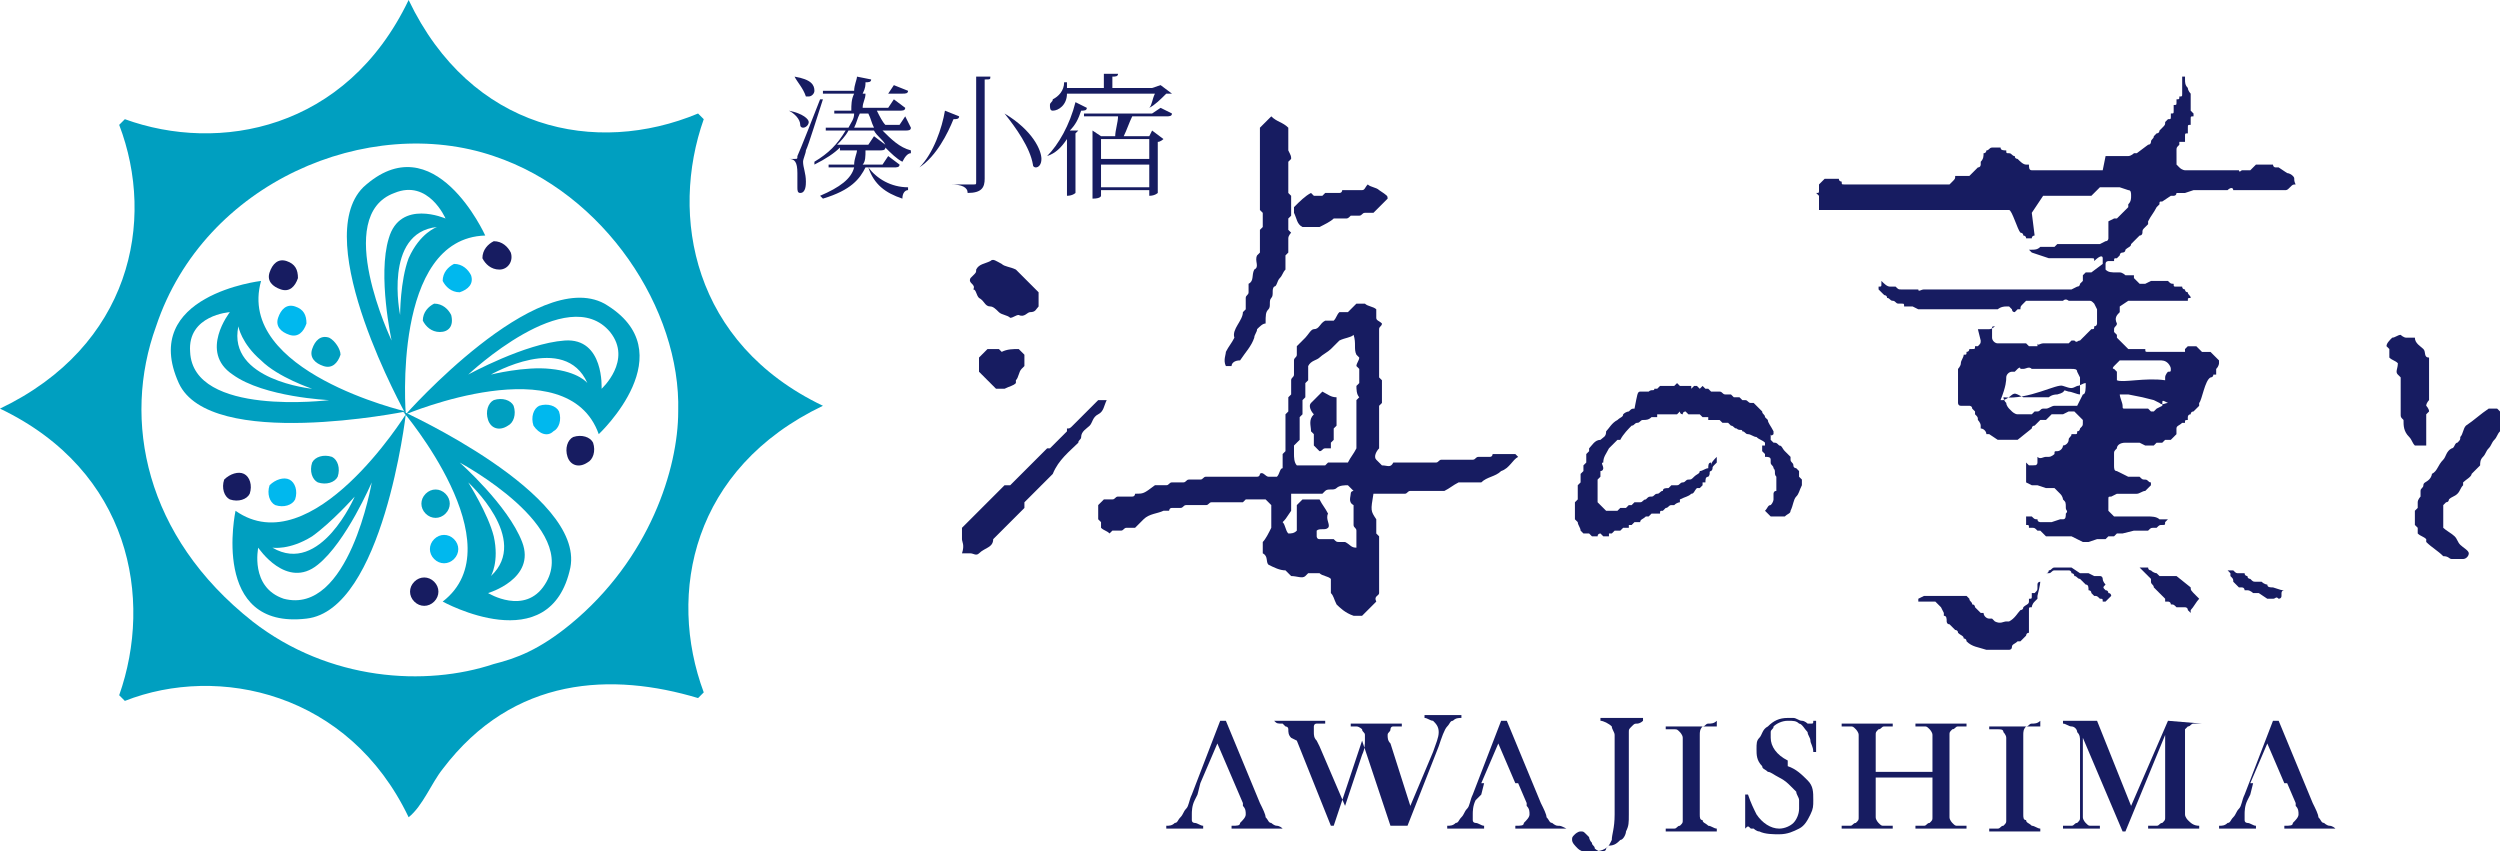
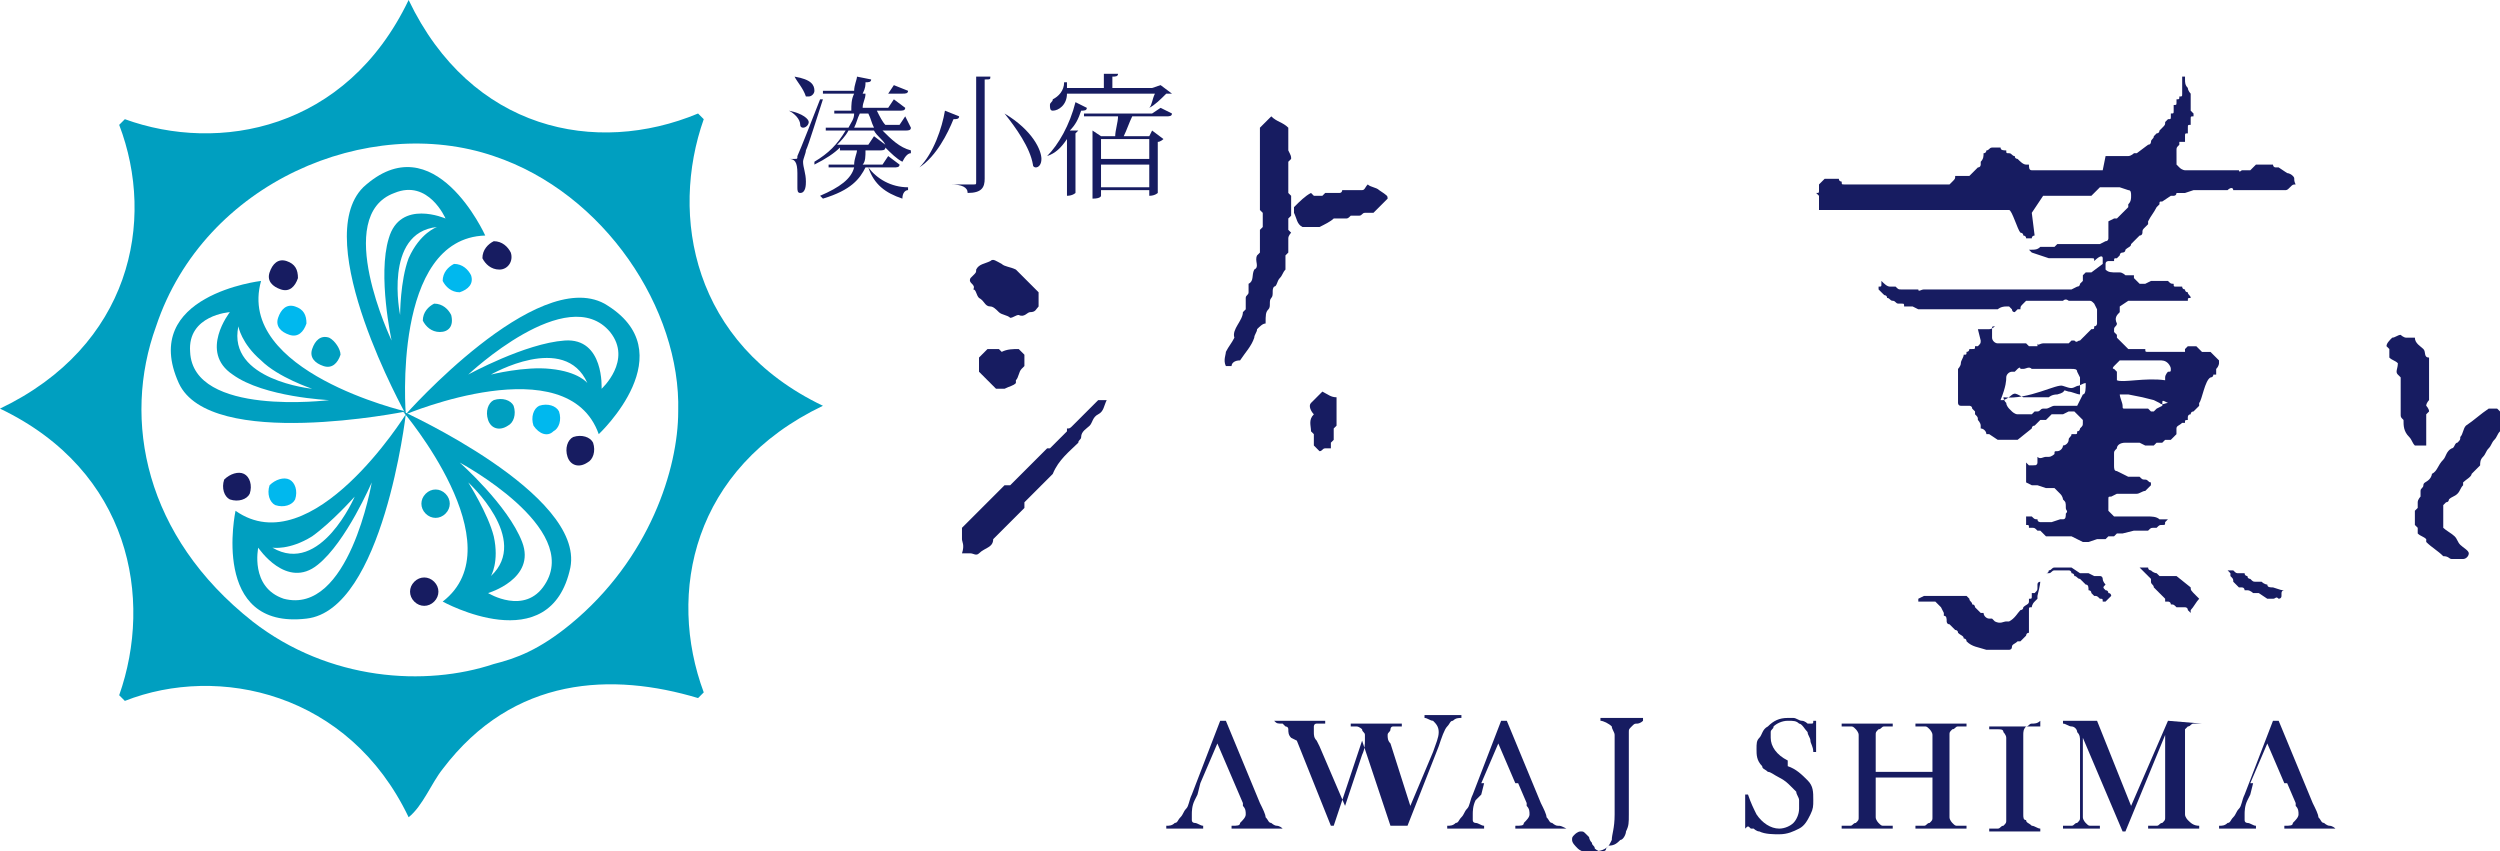
<svg xmlns="http://www.w3.org/2000/svg" version="1.1" id="レイヤー_1" x="0px" y="0px" viewBox="0 0 88.1 30" style="enable-background:new 0 0 88.1 30;" xml:space="preserve">
  <style type="text/css">
	.st0{fill:#009FC0;}
	.st1{fill:#00B8EE;}
	.st2{fill:#171C61;}
	.st3{fill-rule:evenodd;clip-rule:evenodd;fill:#171C61;}
</style>
  <g>
    <g>
      <path class="st0" d="M15,17.4c0.2-0.2,0.5-0.2,0.7,0c0.2,0.2,0.2,0.5,0,0.7c-0.2,0.2-0.5,0.2-0.7,0C14.8,17.9,14.8,17.6,15,17.4z" />
-       <path class="st1" d="M15.3,19c0.2-0.2,0.5-0.2,0.7,0c0.2,0.2,0.2,0.5,0,0.7c-0.2,0.2-0.5,0.2-0.7,0C15.1,19.5,15.1,19.2,15.3,19z" />
      <path class="st0" d="M20.1,20c-0.7,3.3-4.5,1.2-4.5,1.2c2.6-2-1.4-6.7-1.4-6.7S20.6,17.4,20.1,20z M18.4,19.1    c0.5,1.3-1.2,1.8-1.2,1.8s1.3,0.8,2-0.3c1.3-2-3-4.3-3-4.3S17.9,17.8,18.4,19.1z M17.4,18.9c0.2,0.9-0.1,1.4-0.1,1.4    c1.4-1.3-0.8-3.3-0.8-3.3S17.2,18.1,17.4,18.9z" />
      <path class="st2" d="M14.6,20.5c0.2-0.2,0.5-0.2,0.7,0c0.2,0.2,0.2,0.5,0,0.7c-0.2,0.2-0.5,0.2-0.7,0C14.4,21,14.4,20.7,14.6,20.5    z" />
      <path class="st0" d="M21.3,10.7c2.9,1.7-0.2,4.6-0.2,4.6c-1.1-3.1-6.8-0.7-6.8-0.7S18.9,9.4,21.3,10.7z M19.9,12    c1.4-0.1,1.3,1.7,1.3,1.7s1.1-1,0.3-2c-1.5-1.8-5,1.5-5,1.5S18.5,12.1,19.9,12z M19.4,13c1,0.1,1.3,0.5,1.3,0.5    c-0.8-1.8-3.4-0.3-3.4-0.3S18.5,12.9,19.4,13z" />
      <g>
        <path class="st0" d="M17.2,14.8c-0.1-0.3,0-0.6,0.2-0.7c0.3-0.1,0.6,0,0.7,0.2c0.1,0.3,0,0.6-0.2,0.7     C17.6,15.2,17.3,15.1,17.2,14.8z" />
        <path class="st1" d="M18.8,15c-0.1-0.3,0-0.6,0.2-0.7c0.3-0.1,0.6,0,0.7,0.2c0.1,0.3,0,0.6-0.2,0.7C19.3,15.4,19,15.3,18.8,15z" />
        <path class="st2" d="M20,16.1c-0.1-0.3,0-0.6,0.2-0.7c0.3-0.1,0.6,0,0.7,0.2c0.1,0.3,0,0.6-0.2,0.7C20.4,16.5,20.1,16.4,20,16.1z     " />
      </g>
      <path class="st0" d="M15.5,11.7c-0.3,0-0.5-0.2-0.6-0.4c0-0.3,0.2-0.5,0.4-0.6c0.3,0,0.5,0.2,0.6,0.4C16,11.5,15.8,11.7,15.5,11.7    z" />
      <path class="st1" d="M16.2,10.3c-0.3,0-0.5-0.2-0.6-0.4c0-0.3,0.2-0.5,0.4-0.6c0.3,0,0.5,0.2,0.6,0.4C16.7,10,16.5,10.2,16.2,10.3    z" />
      <path class="st0" d="M12.8,6.6c2.5-2.3,4.3,1.7,4.3,1.7c-3.3,0.1-2.8,6.3-2.8,6.3S10.9,8.5,12.8,6.6z M13.7,8.4    c0.4-1.4,2-0.7,2-0.7s-0.6-1.4-1.8-0.9c-2.2,0.8-0.1,5.2-0.1,5.2S13.3,9.7,13.7,8.4z M14.4,9.1C14.8,8.2,15.4,8,15.4,8    c-1.9,0.2-1.3,3.1-1.3,3.1S14.1,9.9,14.4,9.1z" />
      <path class="st2" d="M17.6,9.5c-0.3,0-0.5-0.2-0.6-0.4c0-0.3,0.2-0.5,0.4-0.6c0.3,0,0.5,0.2,0.6,0.4C18.1,9.2,17.9,9.5,17.6,9.5z" />
      <path class="st0" d="M12,12.5c-0.1,0.3-0.3,0.5-0.6,0.4c-0.3-0.1-0.5-0.3-0.4-0.6c0.1-0.3,0.3-0.5,0.6-0.4    C11.8,12,12,12.3,12,12.5z" />
      <path class="st1" d="M10.8,11.4c-0.1,0.3-0.3,0.5-0.6,0.4c-0.3-0.1-0.5-0.3-0.4-0.6c0.1-0.3,0.3-0.5,0.6-0.4    C10.7,10.9,10.8,11.1,10.8,11.4z" />
      <path class="st0" d="M6.3,13.5c-1.4-3.1,2.9-3.6,2.9-3.6c-0.9,3.2,5.1,4.6,5.1,4.6S7.4,15.9,6.3,13.5z M8.2,13.2    c-1.2-0.8-0.1-2.2-0.1-2.2s-1.5,0.1-1.4,1.4c0.1,2.3,4.9,1.7,4.9,1.7S9.3,14,8.2,13.2z M9.2,12.7c-0.7-0.6-0.8-1.2-0.8-1.2    C8,13.4,11,13.7,11,13.7S9.8,13.3,9.2,12.7z" />
      <path class="st2" d="M10.5,9.8c-0.1,0.3-0.3,0.5-0.6,0.4c-0.3-0.1-0.5-0.3-0.4-0.6c0.1-0.3,0.3-0.5,0.6-0.4    C10.4,9.3,10.5,9.5,10.5,9.8z" />
-       <path class="st0" d="M11.7,16.1c0.2,0.1,0.3,0.4,0.2,0.7c-0.1,0.2-0.4,0.3-0.7,0.2c-0.2-0.1-0.3-0.4-0.2-0.7    C11.1,16.1,11.4,16,11.7,16.1z" />
      <path class="st1" d="M10.2,16.9c0.2,0.1,0.3,0.4,0.2,0.7c-0.1,0.2-0.4,0.3-0.7,0.2c-0.2-0.1-0.3-0.4-0.2-0.7    C9.7,16.9,10,16.8,10.2,16.9z" />
      <path class="st0" d="M10.8,21.8C7.4,22.2,8.3,18,8.3,18c2.7,1.9,6-3.4,6-3.4S13.5,21.5,10.8,21.8z M11.2,19.9    c-1.1,0.9-2.1-0.6-2.1-0.6s-0.3,1.4,0.9,1.8c2.3,0.6,3.1-4.1,3.1-4.1S12.2,19.1,11.2,19.9z M11,18.9c-0.8,0.5-1.4,0.4-1.4,0.4    c1.7,1,2.9-1.8,2.9-1.8S11.7,18.4,11,18.9z" />
      <path class="st2" d="M8.6,16.7c0.2,0.1,0.3,0.4,0.2,0.7c-0.1,0.2-0.4,0.3-0.7,0.2c-0.2-0.1-0.3-0.4-0.2-0.7    C8.1,16.7,8.4,16.6,8.6,16.7z" />
      <g>
        <path class="st0" d="M0,14.4c4.6,2.2,5.4,6.7,4.2,10.1c0.1,0.1,0.1,0.1,0.2,0.2c3.3-1.3,7.9-0.3,10,4.1c0.5-0.4,0.8-1.2,1.2-1.7     c2.5-3.3,6-3.4,9-2.5c0.1-0.1,0.1-0.1,0.2-0.2c-1.3-3.5-0.4-7.9,4.2-10.1c-4.6-2.2-5.4-6.7-4.2-10.1c-0.1-0.1-0.1-0.1-0.2-0.2     C21,5.5,16.6,4.6,14.4,0C12.2,4.6,7.7,5.4,4.4,4.2C4.3,4.3,4.3,4.3,4.2,4.4C5.5,7.8,4.6,12.2,0,14.4z M5.5,11.5     C7.2,6.4,13,4,17.4,5.5c3.9,1.3,6.6,5.4,6.5,9c0,2-1,5.2-3.8,7.5c-1.1,0.9-1.9,1.2-2.7,1.4c-2.4,0.8-5.8,0.6-8.5-1.5     C5.1,18.9,4.3,14.8,5.5,11.5z" />
      </g>
    </g>
    <g>
      <path class="st2" d="M27.8,3.9c0.5,0.1,0.7,0.3,0.7,0.4c0,0.1-0.1,0.2-0.2,0.2c0,0-0.1,0-0.1-0.1C28.2,4.2,28,4,27.8,3.9L27.8,3.9    z M28,5.6c0.1,0,0.1,0,0.1-0.1c0,0,0.1-0.2,0.8-2l0.1,0c-0.2,0.6-0.5,1.6-0.6,1.8c0,0.1-0.1,0.3-0.1,0.4v0c0,0.2,0.1,0.4,0.1,0.7    c0,0.1,0,0.4-0.2,0.4c-0.1,0-0.1-0.1-0.1-0.2c0-0.2,0-0.3,0-0.5c0-0.4-0.1-0.5-0.3-0.5V5.6C28,5.6,28,5.6,28,5.6L28,5.6z M28,2.7    c0.6,0.1,0.7,0.3,0.7,0.5c0,0.1-0.1,0.2-0.2,0.2c0,0-0.1,0-0.1,0C28.3,3.1,28.1,2.9,28,2.7L28,2.7z M32.1,4.5    c0,0.1-0.1,0.1-0.2,0.1h-0.8c0.3,0.3,0.6,0.6,1,0.7l0,0.1c-0.1,0-0.2,0.1-0.3,0.3c-0.2-0.1-0.4-0.3-0.6-0.5c0,0.1-0.1,0.1-0.2,0.1    h-0.5c0,0.2,0,0.4-0.1,0.5h0.7l0.2-0.3l0.4,0.3c0,0.1-0.1,0.1-0.2,0.1h-0.9c0.3,0.4,0.8,0.7,1.4,0.7l0,0.1c-0.1,0-0.2,0.1-0.2,0.3    c-0.6-0.2-1-0.5-1.2-1.1h-0.1c-0.2,0.4-0.5,0.8-1.5,1.1l-0.1-0.1c0.7-0.3,1.1-0.6,1.2-1h-0.9l0-0.1h0.9c0-0.2,0.1-0.4,0.1-0.5    h-0.6l0-0.1c-0.2,0.2-0.5,0.4-0.9,0.6l0-0.1c0.5-0.3,0.8-0.6,1.1-1.1h-0.7l0-0.1h0.8c0.1-0.2,0.2-0.3,0.2-0.5h-0.7l0-0.1H30    C30,3.7,30,3.5,30.1,3.3H29l0-0.1h1.1c0-0.2,0.1-0.4,0.1-0.5l0.5,0.1c0,0.1-0.1,0.1-0.2,0.1c0,0.1,0,0.2-0.1,0.4h0.9l0.2-0.3    L32,3.2c0,0.1-0.1,0.1-0.2,0.1h-1.3c0,0.2-0.1,0.3-0.1,0.5h0.9l0.2-0.3l0.4,0.3c0,0.1-0.1,0.1-0.2,0.1h-0.8    c0.1,0.2,0.2,0.4,0.3,0.5h0.5l0.2-0.3L32.1,4.5z M30.8,4.8l0.4,0.3c-0.1-0.2-0.3-0.3-0.4-0.5h-0.9c-0.1,0.2-0.3,0.4-0.4,0.5h1.1    L30.8,4.8z M30.8,4.5c-0.1-0.2-0.1-0.3-0.2-0.5h-0.3c-0.1,0.2-0.1,0.3-0.2,0.5H30.8z" />
      <path class="st2" d="M32.4,5.9c0.5-0.5,0.8-1.4,0.9-2l0.5,0.2c0,0.1-0.1,0.1-0.2,0.1C33.4,4.7,33,5.5,32.4,5.9L32.4,5.9z     M34.4,2.7l0.5,0c0,0.1,0,0.1-0.2,0.1v3.5c0,0.3-0.1,0.5-0.6,0.5c0-0.2-0.2-0.3-0.6-0.3V6.5h0.8c0.1,0,0.1,0,0.1-0.1V2.7z M35.4,4    c1,0.6,1.3,1.3,1.3,1.6c0,0.2-0.1,0.3-0.2,0.3c0,0-0.1,0-0.1-0.1C36.3,5.2,35.8,4.5,35.4,4L35.4,4z" />
      <path class="st2" d="M36.9,5.5c0.4-0.4,0.8-1.1,1-1.9l0.4,0.2c0,0.1-0.1,0.1-0.2,0.1c-0.1,0.3-0.2,0.5-0.4,0.7L38,4.6    c0,0-0.1,0.1-0.1,0.1v2.1c0,0-0.1,0.1-0.3,0.1v-2C37.4,5.2,37.2,5.4,36.9,5.5L36.9,5.5z M40.5,3.8c0.1-0.1,0.1-0.3,0.2-0.5h-3.1    c0,0.4-0.3,0.6-0.5,0.6C37,3.9,37,3.8,37,3.7c0-0.1,0.1-0.1,0.1-0.2c0.2-0.1,0.4-0.3,0.4-0.6h0.1c0,0.1,0,0.2,0,0.2h1.3V2.6l0.5,0    c0,0.1-0.1,0.1-0.2,0.1v0.4h1.4L40.9,3l0.4,0.3c0,0-0.1,0-0.2,0C40.9,3.5,40.7,3.7,40.5,3.8L40.5,3.8z M40.9,3.8L41.3,4    c0,0.1-0.1,0.1-0.2,0.1h-1.2c-0.1,0.2-0.2,0.5-0.3,0.7h0.9l0.1-0.2L41,4.9c0,0-0.1,0.1-0.2,0.1v1.8c0,0-0.1,0.1-0.3,0.1V6.7h-1.7    v0.2c0,0,0,0.1-0.3,0.1V4.6l0.3,0.2h0.5c0-0.2,0.1-0.5,0.1-0.7h-1.2l0-0.1h2.4L40.9,3.8z M40.5,4.9h-1.7v0.7h1.7V4.9z M38.8,6.6    h1.7V5.8h-1.7V6.6z" />
    </g>
    <g>
      <path class="st3" d="M87.7,14.4c0.1,0,0.2,0,0.3,0c0,0,0.1,0.1,0.2,0.2c0,0.1,0.1,0.2-0.1,0.3c0,0.1,0,0.2,0,0.3    c-0.1,0.1-0.1,0.2-0.2,0.3c-0.1,0.1-0.1,0.2-0.2,0.3c-0.1,0.1-0.1,0.2-0.2,0.3c-0.1,0.1-0.1,0.2-0.1,0.3c-0.1,0.1-0.2,0.2-0.3,0.3    c0,0.1-0.2,0.2-0.3,0.3c0,0,0,0.1,0,0.1c-0.1,0.1-0.1,0.2-0.2,0.3c-0.1,0.1-0.2,0.1-0.3,0.2c0,0,0,0.1-0.1,0.1    c0,0-0.1,0.1-0.1,0.1c0,0.2,0,0.5,0,0.8c0.1,0.1,0.3,0.2,0.4,0.3c0.1,0.1,0.1,0.2,0.2,0.3c0.1,0.1,0.3,0.2,0.3,0.3    c0,0.1-0.1,0.2-0.2,0.2c-0.1,0-0.3,0-0.4,0c-0.1,0-0.1-0.1-0.3-0.1c-0.2-0.2-0.4-0.3-0.6-0.5c0,0,0-0.1,0-0.1    c-0.1-0.1-0.2-0.1-0.3-0.2c0-0.1,0-0.2,0-0.2c0,0-0.1-0.1-0.1-0.1c0-0.2,0-0.3,0-0.5c0,0,0.1-0.1,0.1-0.1c0,0,0-0.1,0-0.2    c0-0.1,0.1-0.2,0.1-0.2c0,0,0-0.1,0-0.2c0-0.1,0.1-0.1,0.1-0.2c0-0.1,0.1-0.1,0.2-0.2c0.1-0.1,0.1-0.2,0.1-0.2    c0.2-0.1,0.2-0.3,0.4-0.5c0.1-0.1,0.1-0.3,0.3-0.4c0.1,0,0.1-0.2,0.2-0.2c0.1-0.1,0.1-0.1,0.1-0.2c0.1-0.1,0.1-0.3,0.2-0.4    C87.2,14.8,87.4,14.6,87.7,14.4z" />
      <path class="st3" d="M84.7,14.8C84.7,14.8,84.7,14.8,84.7,14.8c-0.1-0.1-0.1-0.1-0.1-0.2c0-0.4,0-0.9,0-1.3c0,0-0.1-0.1-0.1-0.1    c-0.1-0.1,0-0.2,0-0.4c-0.1-0.1-0.2-0.1-0.3-0.2c0-0.1,0-0.2,0-0.3c0,0-0.1-0.1-0.1-0.1c0-0.1,0.1-0.2,0.2-0.3    c0.1,0,0.2-0.1,0.3-0.1c0,0,0.1,0.1,0.2,0.1c0.1,0,0.2,0,0.3,0c0,0.2,0.2,0.3,0.3,0.4c0.1,0.1,0,0.3,0.2,0.3c0,0.5,0,1,0,1.5    c0,0-0.1,0.1-0.1,0.2c0,0,0.1,0.1,0.1,0.2c0,0-0.1,0.1-0.1,0.1c0,0.4,0,0.7,0,1.1c-0.1,0-0.2,0-0.4,0c-0.1-0.1-0.1-0.2-0.2-0.3    C84.7,15.2,84.7,15,84.7,14.8z" />
    </g>
    <g>
-       <path class="st3" d="M48.5,18.3c0,0.2,0,0.4,0,0.5c0,0,0.1,0.1,0.1,0.1c0,0.7,0,1.4,0,2c0,0.1-0.2,0.1-0.1,0.3    c-0.2,0.2-0.3,0.3-0.5,0.5c-0.1,0-0.3,0-0.3,0c-0.3-0.1-0.5-0.3-0.6-0.4c-0.1-0.2-0.1-0.3-0.2-0.4c0-0.1,0-0.3,0-0.5    c-0.1-0.1-0.3-0.1-0.4-0.2c-0.1,0-0.2,0-0.4,0c0,0-0.1,0.1-0.1,0.1c-0.1,0.1-0.3,0-0.5,0c-0.1-0.1-0.2-0.2-0.2-0.2    c-0.2,0-0.4-0.1-0.6-0.2c-0.1-0.1,0-0.3-0.2-0.4c0-0.1,0-0.3,0-0.4c0.1-0.1,0.2-0.3,0.3-0.5c0-0.2,0-0.5,0-0.8    c-0.1-0.1-0.1-0.1-0.2-0.2c-0.2,0-0.5,0-0.7,0c0,0-0.1,0.1-0.1,0.1c-0.4,0-0.7,0-1.1,0c-0.1,0-0.1,0.1-0.2,0.1c-0.2,0-0.4,0-0.7,0    c-0.1,0-0.1,0.1-0.2,0.1c-0.1,0-0.2,0-0.3,0c-0.1,0-0.1,0.1-0.1,0.1c-0.1,0-0.2,0-0.2,0c-0.2,0.1-0.5,0.1-0.7,0.3    c-0.1,0.1-0.2,0.2-0.3,0.3c-0.1,0-0.2,0-0.3,0c-0.1,0-0.1,0.1-0.2,0.1c-0.1,0-0.2,0-0.3,0c0,0-0.1,0.1-0.1,0.1    c-0.1-0.1-0.2-0.1-0.3-0.2c0,0,0-0.1,0-0.2c0,0-0.1-0.1-0.1-0.1c0-0.2,0-0.4,0-0.5c0.1-0.1,0.1-0.1,0.2-0.2c0.1,0,0.2,0,0.3,0    c0.1,0,0.1-0.1,0.2-0.1c0.2,0,0.4,0,0.5,0c0.1,0,0.1-0.1,0.1-0.1c0.3,0,0.3,0,0.7-0.3c0.1,0,0.2,0,0.4,0c0.1,0,0.1-0.1,0.2-0.1    c0.1,0,0.3,0,0.4,0c0.1,0,0.1-0.1,0.2-0.1c0.1,0,0.3,0,0.4,0c0.1,0,0.1-0.1,0.2-0.1c0.6,0,1.2,0,1.8,0c0.1,0,0.1-0.1,0.1-0.1    c0.1-0.1,0.2,0.1,0.3,0.1c0.1,0,0.2,0,0.3,0c0.1-0.1,0.1-0.3,0.2-0.3c0-0.2,0-0.4,0-0.5c0,0,0.1-0.1,0.1-0.1c0,0,0,0,0-0.1    c0-0.4,0-0.8,0-1.2c0,0,0.1-0.1,0.1-0.1c0-0.2,0-0.4,0-0.5c0.1-0.1,0.1-0.1,0.1-0.1c0-0.2,0-0.3,0-0.5c0-0.1,0.1-0.1,0.1-0.2    c0-0.2,0-0.3,0-0.5c0-0.1,0.1-0.1,0.1-0.2c0-0.1,0-0.2,0-0.3c0.1-0.1,0.2-0.2,0.3-0.3c0.1-0.1,0.2-0.3,0.3-0.3    c0.2,0,0.2-0.2,0.4-0.3c0.1,0,0.2,0,0.3,0c0.1-0.1,0.1-0.2,0.2-0.3c0.1,0,0.2,0,0.3,0c0.1-0.1,0.2-0.2,0.3-0.3c0.1,0,0.2,0,0.3,0    c0.1,0.1,0.3,0.1,0.4,0.2c0,0.1,0,0.2,0,0.3c0,0.1,0.1,0.1,0.2,0.2c0,0.1-0.1,0.1-0.1,0.2c0,0,0,0,0,0c0,0,0,0,0,0.1    c0,0.5,0,1.1,0,1.6c0,0,0.1,0.1,0.1,0.1c0,0.3,0,0.6,0,0.8c0,0-0.1,0.1-0.1,0.1c0,0.5,0,1,0,1.5c-0.1,0.1-0.2,0.3-0.1,0.4    c0.1,0.1,0.1,0.1,0.2,0.2c0.2,0,0.3,0.1,0.4-0.1c0.5,0,1,0,1.5,0c0.1,0,0.1-0.1,0.2-0.1c0.4,0,0.7,0,1.1,0c0.1,0,0.1-0.1,0.2-0.1    c0.1,0,0.3,0,0.4,0c0.1,0,0.1-0.1,0.1-0.1c0.3,0,0.6,0,0.8,0c0,0,0,0,0.1,0.1c-0.2,0.1-0.3,0.4-0.6,0.5c-0.2,0.2-0.5,0.2-0.7,0.4    c-0.2,0-0.5,0-0.8,0c-0.2,0.1-0.3,0.2-0.5,0.3c-0.4,0-0.8,0-1.2,0c-0.1,0-0.1,0.1-0.2,0.1c-0.4,0-0.8,0-1.1,0    C48.3,18,48.3,18,48.5,18.3z M47.8,12.9c0-0.1,0.1-0.2,0.1-0.3c0,0-0.1-0.1-0.1-0.1c-0.1-0.2,0-0.4-0.1-0.7    c-0.1,0.1-0.3,0.1-0.5,0.2c-0.1,0.1-0.2,0.2-0.3,0.3c-0.1,0.1-0.3,0.2-0.4,0.3c-0.1,0.1-0.3,0.1-0.4,0.3c0,0.2,0,0.4,0,0.5    c-0.1,0.1-0.1,0.1-0.1,0.1c0,0.2,0,0.4,0,0.5c-0.1,0.1-0.1,0.1-0.1,0.1c0,0.2,0,0.4,0,0.5c-0.1,0.1-0.1,0.1-0.1,0.1    c0,0.3,0,0.5,0,0.8c0,0,0,0-0.1,0.1c0,0-0.1,0.1-0.1,0.1c0,0.1,0,0.2,0,0.3c0,0.1,0,0.3,0.1,0.4c0.3,0,0.7,0,1,0    c0,0,0.1-0.1,0.1-0.1c0.2,0,0.5,0,0.7,0c0.1-0.2,0.2-0.3,0.3-0.5c0-0.6,0-1.2,0-1.7c0,0,0.1-0.1,0.1-0.1c-0.1-0.1-0.1-0.3-0.1-0.4    c0,0,0.1-0.1,0.1-0.1c0-0.2,0-0.4,0-0.5C47.9,13,47.9,13,47.8,12.9z M45.2,18.4c0.1,0.1,0.1,0.3,0.2,0.4c0.1,0,0.2,0,0.3-0.1    c0-0.3,0-0.6,0-0.9c0.1-0.1,0.1-0.1,0.2-0.2c0.2,0,0.4,0,0.6,0c0.1,0.2,0.2,0.3,0.3,0.5c-0.1,0.2,0.1,0.4,0,0.5    c-0.1,0.1-0.3,0-0.4,0.1c0,0.1,0,0.1,0,0.2c0,0,0,0.1,0.1,0.1c0.2,0,0.4,0,0.5,0c0.1,0.1,0.1,0.1,0.2,0.1c0.1,0,0.2,0,0.2,0    c0.2,0.1,0.2,0.2,0.4,0.2c0-0.2,0-0.4,0-0.6c0-0.1-0.1-0.1-0.1-0.2c0-0.2,0-0.5,0-0.7c-0.2-0.1-0.1-0.3-0.1-0.4    c0-0.1,0.1-0.1,0.1-0.1c-0.1-0.1-0.1-0.1-0.2-0.2c-0.1,0-0.3,0-0.4,0.1c-0.1,0.1-0.3,0-0.4,0.1c0,0-0.1,0.1-0.1,0.1    c-0.4,0-0.7,0-1.1,0c0,0.2,0,0.4,0,0.6C45.3,18.3,45.3,18.3,45.2,18.4z" />
      <path class="st3" d="M43.4,12.9c-0.1,0-0.1,0-0.2,0c-0.1-0.2,0-0.4,0-0.5c0.1-0.2,0.2-0.3,0.3-0.5c-0.1-0.3,0.3-0.6,0.3-0.9    c0,0,0.1-0.1,0.1-0.1c0-0.1,0-0.3,0-0.4c0-0.1,0.1-0.1,0.1-0.2c0-0.1,0-0.2,0-0.3c0.2-0.1,0.1-0.3,0.2-0.5c0.2-0.1,0-0.3,0.1-0.5    c0,0,0.1-0.1,0.1-0.1c0-0.3,0-0.6,0-0.8c0.1-0.1,0.1-0.1,0.1-0.1c0-0.2,0-0.4,0-0.5c0,0-0.1-0.1-0.1-0.1c0-1,0-1.9,0-2.9    c0.1-0.1,0.2-0.2,0.4-0.4c0.2,0.2,0.4,0.2,0.6,0.4c0,0.2,0,0.5,0,0.8c0.1,0.2,0.1,0.2,0.1,0.3c0,0-0.1,0.1-0.1,0.1    c0,0.4,0,0.7,0,1.1c0,0,0.1,0.1,0.1,0.1c0,0.2,0,0.5,0,0.7c0,0-0.1,0.1-0.1,0.1c0,0.1,0,0.2,0,0.4c0,0,0.1,0.1,0.1,0.1    c0,0-0.1,0.1-0.1,0.2c0,0.2,0,0.4,0,0.5c-0.1,0.1-0.1,0.1-0.1,0.1c0,0.2,0,0.4,0,0.5c-0.1,0.1-0.1,0.2-0.2,0.3    c-0.1,0.1-0.1,0.3-0.2,0.3c-0.1,0.1,0,0.3-0.1,0.4c-0.1,0.1,0,0.3-0.1,0.4c-0.1,0.1-0.1,0.2-0.1,0.5c-0.1,0-0.2,0.1-0.3,0.2    c0,0.1-0.1,0.2-0.1,0.3c-0.1,0.3-0.3,0.5-0.5,0.8C43.5,12.7,43.4,12.8,43.4,12.9z" />
      <path class="st3" d="M33.9,19c0-0.1,0-0.3,0-0.4c0.5-0.5,1-1,1.5-1.5c0.1,0,0.1,0,0.2,0c0.4-0.4,0.9-0.9,1.3-1.3c0,0,0.1,0,0.1,0    c0.2-0.2,0.4-0.4,0.6-0.6c0,0,0-0.1,0-0.1c0.1,0,0.1,0,0.2-0.1c0.3-0.3,0.6-0.6,0.9-0.9c0.1,0,0.2,0,0.3,0    c-0.1,0.2-0.1,0.4-0.3,0.5c-0.2,0.1-0.2,0.3-0.3,0.4c-0.1,0.1-0.3,0.2-0.3,0.4c0,0.1-0.1,0.1-0.1,0.2c-0.3,0.3-0.7,0.6-0.9,1.1    c-0.3,0.3-0.7,0.7-1,1c0,0,0,0.1,0,0.1c0,0,0,0.1,0,0.1c-0.4,0.4-0.7,0.7-1.1,1.1c0,0.3-0.3,0.3-0.5,0.5c-0.1,0.1-0.2,0-0.3,0    c-0.1,0-0.2,0-0.3,0C34,19.2,33.9,19.1,33.9,19z" />
      <path class="st3" d="M34.4,9.5c0.1-0.2,0.3-0.2,0.5-0.3c0.1-0.1,0.2,0,0.4,0.1c0.1,0.1,0.3,0.1,0.5,0.2c0.2,0.2,0.5,0.5,0.8,0.8    c0,0.2,0,0.3,0,0.5c-0.1,0.1-0.1,0.2-0.3,0.2c-0.1,0-0.2,0.2-0.4,0.1c-0.1,0-0.2,0.1-0.3,0.1c-0.1-0.1-0.3-0.1-0.4-0.2    c-0.1-0.1-0.2-0.2-0.3-0.2c-0.2,0-0.2-0.2-0.4-0.3c-0.1-0.1-0.1-0.3-0.2-0.3c0.1-0.2-0.2-0.2-0.1-0.4c0,0,0.1-0.1,0.1-0.1    C34.4,9.6,34.4,9.6,34.4,9.5z" />
      <path class="st3" d="M48.9,7c-0.2,0.2-0.3,0.3-0.5,0.5c-0.1,0-0.2,0-0.3,0c-0.1,0-0.1,0.1-0.2,0.1c-0.1,0-0.2,0-0.3,0    c-0.1,0.1-0.1,0.1-0.2,0.1c-0.1,0-0.2,0-0.4,0c-0.1,0.1-0.3,0.2-0.5,0.3c-0.2,0-0.4,0-0.6,0c-0.2-0.1-0.2-0.3-0.3-0.5    c0,0,0-0.2,0-0.2c0.2-0.2,0.4-0.4,0.6-0.5c0,0,0.1,0.1,0.1,0.1c0.1,0,0.2,0,0.3,0c0,0,0.1-0.1,0.1-0.1c0.2,0,0.4,0,0.5,0    c0.1,0,0.1-0.1,0.1-0.1c0.2,0,0.5,0,0.7,0c0.1,0,0.1-0.1,0.2-0.2c0.1,0.1,0.3,0.1,0.4,0.2C48.9,6.9,48.9,6.9,48.9,7z" />
      <path class="st3" d="M35.9,12.3c0.1,0.1,0.1,0.1,0.2,0.2c0,0.1,0,0.3,0,0.4c0,0-0.1,0.1-0.1,0.1c-0.1,0.1-0.1,0.3-0.2,0.4    c0,0,0,0,0,0.1c-0.1,0.1-0.2,0.1-0.4,0.2c-0.1,0-0.2,0-0.3,0c-0.2-0.2-0.4-0.4-0.6-0.6c0-0.1,0-0.3,0-0.5c0.1-0.1,0.2-0.2,0.3-0.3    c0.1,0,0.3,0,0.4,0c0,0,0.1,0.1,0.1,0.1C35.5,12.3,35.7,12.3,35.9,12.3z" />
      <path class="st3" d="M46.2,14.2c0.2-0.2,0.3-0.3,0.4-0.4c0.2,0.1,0.3,0.2,0.5,0.2c0,0.3,0,0.6,0,1c0,0-0.1,0.1-0.1,0.1    c0,0.1,0,0.3,0,0.4c0,0-0.1,0.1-0.1,0.1c0,0,0,0.1,0,0.2c-0.1,0-0.1,0-0.2,0c-0.1,0-0.1,0.1-0.2,0.1c-0.1-0.1-0.1-0.1-0.2-0.2    c0-0.1,0-0.3,0-0.4c-0.1-0.1-0.1-0.1-0.1-0.1c0-0.2-0.1-0.4,0.1-0.6C46.2,14.5,46.1,14.3,46.2,14.2z" />
    </g>
-     <path class="st3" d="M57.8,13.8c0.1,0,0.2,0,0.3,0c0.1-0.1,0.2,0,0.2-0.1c0,0,0.1,0,0.1,0c0,0,0,0,0.1-0.1c0.2,0,0.4,0,0.5,0   c0,0,0,0,0.1-0.1c0,0,0,0,0.1,0.1c0.1,0,0.3,0,0.4,0c0,0,0,0,0,0.1c0,0,0,0,0.1-0.1c0,0,0.1,0,0.1,0c0,0,0,0,0.1,0.1   c0,0,0,0,0.1-0.1c0,0,0,0,0.1,0.1c0,0,0.1,0,0.1,0c0,0,0,0,0.1,0.1c0.1,0,0.2,0,0.3,0c0.1,0,0.1,0.1,0.2,0.1c0,0,0.1,0,0.2,0   c0,0,0,0,0.1,0.1c0.1,0,0.2,0,0.2,0c0,0,0.1,0.1,0.1,0.1c0,0,0.1,0,0.1,0c0.1,0,0.1,0.1,0.2,0.1c0,0,0.1,0,0.1,0c0,0,0,0,0,0   c0.1,0.1,0.2,0.2,0.3,0.3c0,0.1,0.1,0.1,0.1,0.2c0,0,0.1,0.1,0.1,0.1c0,0.1,0.1,0.2,0.2,0.4c0,0,0,0.1,0,0.1c-0.1,0.1-0.1,0-0.1,0   c0,0,0,0.1,0,0.2c0,0,0.1,0.1,0.1,0.1c0.1,0,0.1,0,0.2,0.1c0.1,0,0.1,0.1,0.2,0.2c0.1,0.1,0.1,0.1,0.2,0.2c0,0,0,0,0,0.1   c0,0.1,0.1,0.1,0.1,0.2c0,0.1,0.1,0.1,0.1,0.1c0,0,0,0,0.1,0.1c0,0.1,0,0.1,0,0.2c0,0,0,0,0.1,0.1c0,0.1,0,0.1,0,0.2   c-0.1,0.2-0.1,0.3-0.2,0.4c-0.1,0.1-0.1,0.3-0.2,0.5c0,0.1-0.1,0.1-0.2,0.2c-0.2,0-0.3,0-0.5,0c-0.1-0.1-0.1-0.1-0.2-0.2   c0.1-0.1,0.1-0.2,0.2-0.2c0.1-0.1,0.1-0.2,0.1-0.2c0-0.1,0-0.1,0-0.2c0,0,0-0.1,0.1-0.1c0-0.2,0-0.4,0-0.5c-0.1-0.1,0-0.2-0.1-0.3   c0-0.1-0.1-0.1-0.1-0.2c0,0,0-0.1,0-0.1c0-0.1-0.1-0.1-0.2-0.1c0,0,0,0,0-0.1c0,0-0.1-0.1-0.1-0.1c0-0.1,0-0.1,0-0.2   c0,0,0.1,0,0.1,0c0,0,0,0,0-0.1c-0.1-0.1-0.2-0.1-0.3-0.2c-0.1,0-0.2-0.1-0.3-0.1c-0.1,0-0.1-0.1-0.2-0.1c0-0.1-0.1,0-0.2-0.1   c-0.1,0-0.1-0.1-0.2-0.1c0,0,0,0-0.1-0.1c-0.1,0-0.1,0-0.2,0c0,0,0,0-0.1-0.1c-0.1,0-0.2,0-0.4,0c0,0,0,0,0-0.1c-0.1,0-0.2,0-0.2,0   c0,0,0,0-0.1-0.1c-0.1,0-0.3,0-0.4,0c0,0,0,0-0.1-0.1c0,0-0.1,0-0.1,0.1c0,0-0.1,0-0.1-0.1c0,0,0,0-0.1,0.1c0,0,0,0,0,0   c-0.2,0-0.5,0-0.7,0c0,0,0,0,0,0.1c-0.1,0-0.2,0-0.2,0c-0.1,0.1-0.2,0.1-0.3,0.1c-0.1,0-0.1,0.1-0.2,0.1c-0.1,0-0.1,0.1-0.2,0.1   c-0.1,0.1-0.3,0.3-0.4,0.5c0,0,0,0-0.1,0c-0.1,0.1-0.2,0.2-0.3,0.3c-0.1,0.2-0.2,0.3-0.2,0.5c-0.1,0,0,0.1,0,0.2c0,0,0,0.1-0.1,0.1   c0,0.1,0,0.1,0,0.2c0,0,0,0-0.1,0.1c0,0.1,0,0.3,0,0.5c0,0,0,0,0,0.1c0,0.1,0,0.1,0,0.2c0.1,0.1,0.2,0.2,0.3,0.3c0.1,0,0.2,0,0.4,0   c0,0,0,0,0.1-0.1c0.1,0,0.2,0,0.2,0c0,0,0,0,0.1-0.1c0,0,0.1,0,0.1,0c0,0,0,0,0.1-0.1c0.1,0,0.1,0,0.2,0c0.1,0,0.1-0.1,0.2-0.1   c0.1-0.1,0.1-0.1,0.2-0.1c0.1,0,0.1-0.1,0.2-0.1c0.1,0,0.1-0.1,0.2-0.1c0-0.1,0.1-0.1,0.2-0.1c0,0,0.1-0.1,0.1-0.1   c0.1,0,0.1,0,0.2,0c0.1,0,0.1-0.1,0.2-0.1c0.1,0,0.1-0.1,0.2-0.1c0.1,0,0.1,0,0.2-0.1c0.1-0.1,0.2-0.1,0.2-0.2   c0.1,0,0.2-0.1,0.3-0.1c0-0.1,0-0.2,0.1-0.2c0,0,0,0.1,0,0.1c0-0.1,0.1-0.2,0.2-0.3c0,0,0,0,0,0c0,0,0,0.1,0,0.2   c0,0-0.1,0.1-0.1,0.1c-0.1,0.1,0,0.1-0.1,0.2c-0.1,0,0,0.1-0.1,0.2c-0.1,0-0.1,0.1-0.1,0.2c0,0-0.1,0-0.1,0c0,0,0,0.1,0,0.1   c0,0-0.1,0.1-0.1,0.1c0,0,0,0-0.1,0c-0.1,0.1-0.1,0.2-0.2,0.2c-0.1,0.1-0.2,0.1-0.4,0.2c0,0,0,0.1,0,0.1c0,0-0.1,0-0.2,0.1   c0,0-0.1,0-0.1,0c-0.1,0-0.1,0.1-0.2,0.1c0,0-0.1,0.1-0.1,0.1c-0.1,0-0.1,0-0.1,0.1c-0.1,0-0.2,0-0.3,0c0,0,0,0-0.1,0.1   c0,0-0.1,0-0.1,0c-0.1,0.1-0.2,0.1-0.2,0.2c-0.1,0-0.2,0-0.2,0c0,0,0,0-0.1,0.1c0,0-0.1,0-0.1,0c0,0,0,0,0,0.1c-0.1,0-0.1,0-0.2,0   c0,0,0,0-0.1,0.1c-0.1,0-0.1,0-0.2,0c0,0,0,0-0.1,0.1c0,0-0.1,0-0.1,0c0,0,0,0,0,0.1c-0.1,0-0.1,0-0.2,0c0,0,0,0-0.1-0.1   c0,0-0.1,0-0.1,0.1c0,0-0.1,0-0.2,0c0,0,0,0-0.1-0.1c-0.1,0-0.1,0-0.2,0c0,0-0.1-0.1-0.1-0.1c0-0.1-0.1-0.2-0.1-0.3   c0,0,0,0-0.1-0.1c0,0,0,0,0,0c0-0.2,0-0.4,0-0.6c0,0,0,0,0.1-0.1c0-0.1,0-0.2,0-0.3c0,0,0,0,0,0c0-0.1,0-0.2,0-0.2c0,0,0,0,0.1-0.1   c0-0.1,0-0.2,0-0.3c0,0,0,0,0.1-0.1c0-0.1,0-0.1,0-0.2c0,0,0,0,0.1-0.1c0-0.1,0-0.2,0-0.3c0,0,0.1-0.1,0.1-0.1c0-0.1,0-0.1,0-0.1   c0.1-0.1,0.2-0.3,0.4-0.3c0.1-0.1,0.2-0.1,0.2-0.3c0.1-0.1,0.2-0.3,0.4-0.4c0.1-0.1,0.2-0.1,0.2-0.2c0.1-0.1,0.2-0.1,0.2-0.1   c0.1-0.1,0.1-0.1,0.2-0.1C57.7,13.9,57.7,13.8,57.8,13.8z" />
    <g>
      <path class="st3" d="M74.2,20.8c-0.1-0.1-0.1-0.1,0-0.2c0,0,0,0,0,0c0,0-0.1-0.1-0.1-0.2c0,0,0-0.1-0.1-0.1c0,0,0,0,0,0l-0.1,0    c0,0-0.1,0-0.1,0l-0.2-0.1l-0.2,0c0,0-0.1,0-0.1,0l0,0L73,20c0,0-0.1,0-0.1,0l0,0c0,0-0.1,0-0.1,0c0,0,0,0,0,0l-0.4,0    c-0.1,0-0.1,0.1-0.2,0.1c0,0,0,0,0,0c0,0,0,0.1-0.1,0.1c0,0,0,0,0.1,0c0.1,0,0.1-0.1,0.2-0.1c0,0,0,0,0.1,0l0.2,0c0,0,0.1,0,0.1,0    c0,0,0.1,0,0.1,0l0,0c0.1,0,0.1,0.1,0.1,0.1l0,0l0,0c0,0,0.1,0,0.1,0.1c0.1,0,0.1,0.1,0.2,0.1c0.1,0.1,0.1,0.1,0.2,0.2    c0,0,0,0,0,0c0.1,0,0.1,0.1,0.1,0.2c0,0,0,0,0,0c0,0,0.1,0,0.1,0.1c0,0,0.1,0.1,0.1,0.1c0.1,0,0.1,0,0.2,0.1c0,0,0,0,0,0    c0,0,0,0,0,0c0.1,0,0.1,0,0.1,0.1l0.1,0l0.2-0.2c0,0,0-0.1-0.1-0.1C74.3,20.9,74.3,20.8,74.2,20.8z" />
      <path class="st3" d="M71.9,20.5C71.9,20.4,71.9,20.4,71.9,20.5c0,0-0.1,0-0.1,0.1v0.1c0,0.1,0,0.1-0.1,0.2l-0.1,0v0.1    c0,0.1,0,0.1-0.1,0.1c0,0,0,0,0,0.1c0,0.1-0.1,0.1-0.2,0.2l0,0c0,0.1-0.1,0.1-0.1,0.1l0,0c-0.1,0.1-0.2,0.3-0.4,0.4    c0,0-0.1,0-0.1,0c0,0,0,0,0,0c-0.1,0-0.2,0.1-0.4,0c0,0,0,0,0,0l-0.1-0.1l-0.1,0c-0.1,0-0.2-0.1-0.2-0.2c0,0,0,0,0,0    c0,0,0,0-0.1,0c0,0-0.1-0.1-0.1-0.1c0,0-0.1-0.1-0.1-0.1c0,0,0-0.1-0.1-0.1c0-0.1-0.1-0.1-0.1-0.2l-0.1-0.1c0,0-0.1,0-0.1,0l0,0    l-0.3,0c0,0-0.1,0-0.1,0l-0.1,0c0,0,0,0,0,0c0,0-0.1,0-0.1,0l-0.8,0l-0.2,0.1l0,0.1l0.5,0c0,0,0.1,0,0.1,0l0.2,0.2c0,0,0,0,0,0    l0.1,0.2c0,0,0,0.1,0,0.1v0c0.1,0,0.1,0.1,0.1,0.2c0,0,0,0.1,0.1,0.1c0,0,0.1,0.1,0.1,0.1c0,0,0,0,0,0c0,0,0.1,0.1,0.1,0.1    c0,0,0.1,0,0.1,0.1c0.1,0.1,0.2,0.1,0.2,0.2c0,0,0.1,0,0.1,0.1c0.2,0.2,0.4,0.2,0.7,0.3c0,0,0.1,0,0.1,0l0,0l0.1,0    c0,0,0.1,0,0.1,0l0,0l0.1,0l0,0c0,0,0.1,0,0.1,0l0.2,0c0,0,0,0,0.1,0c0,0,0.1,0,0.1-0.1c0,0,0,0,0,0c0-0.1,0.1-0.1,0.2-0.2    c0,0,0,0,0.1,0l0,0l0,0c0.1-0.1,0.1-0.1,0.2-0.2c0,0,0,0,0,0c0,0,0-0.1,0.1-0.1c0,0,0,0,0,0v-0.2c0,0,0-0.1,0-0.1l0,0    c0,0,0-0.1,0-0.1v-0.4c0-0.1,0-0.1,0.1-0.1l0,0c0,0,0-0.1,0.1-0.2c0,0,0.1-0.1,0.1-0.1c0-0.1,0-0.1,0-0.1    C71.9,20.6,71.9,20.5,71.9,20.5z" />
      <path class="st3" d="M77.2,20.7L77.2,20.7l-0.5-0.4l-0.5,0c0,0-0.1,0-0.1,0L76,20.2c0,0,0,0,0,0c0,0-0.1,0-0.2-0.1c0,0,0,0,0,0    c0,0-0.1,0-0.1-0.1l-0.3,0l0.3,0.3c0,0,0.1,0.1,0.1,0.1v0.1c0,0,0,0,0,0c0,0.1,0.1,0.1,0.1,0.2c0,0,0,0,0,0c0,0,0.1,0.1,0.2,0.2    l0.2,0.2c0,0,0,0,0,0.1c0,0,0.1,0,0.1,0c0,0,0.1,0,0.1,0.1c0.1,0,0.1,0,0.2,0.1l0.3,0c0,0,0.1,0,0.1,0.1l0.1,0.1h0l0-0.1    c0.1-0.1,0.2-0.3,0.3-0.4l-0.1-0.1C77.2,20.8,77.2,20.8,77.2,20.7z" />
      <path class="st3" d="M80.1,20.7C80.1,20.7,80,20.7,80.1,20.7c-0.1,0-0.2,0-0.2-0.1c0,0,0,0,0,0c0,0-0.1,0-0.2-0.1l-0.2,0    c-0.1,0-0.1,0-0.2-0.1c0,0-0.1,0-0.1-0.1c0,0-0.1,0-0.1-0.1l-0.1,0c0,0-0.1,0-0.1,0c-0.1,0-0.1,0-0.2-0.1c0,0,0,0-0.1,0l-0.1,0    c0,0,0,0,0,0c0,0,0,0,0.1,0.1c0,0,0,0.1,0,0.1c0.1,0.1,0.1,0.1,0.1,0.2l0.2,0.2l0.1,0c0.1,0,0.1,0.1,0.1,0.1c0,0,0.1,0,0.1,0    c0.1,0,0.2,0.1,0.2,0.1c0,0,0,0,0,0l0,0c0.1,0,0.2,0,0.2,0l0.3,0.2c0,0,0,0,0,0c0,0,0.1,0,0.1,0c0,0,0.1,0,0.1,0l0,0    c0.1,0,0.1-0.1,0.2,0c0,0,0,0,0,0c0,0,0.1,0,0.1-0.1c0,0,0,0,0,0v-0.1c0,0,0-0.1,0.1-0.1C80.4,20.8,80.4,20.8,80.1,20.7    C80.1,20.7,80.1,20.7,80.1,20.7z" />
      <path class="st3" d="M71.8,16.5C71.8,16.5,71.8,16.5,71.8,16.5C71.7,16.5,71.7,16.5,71.8,16.5C71.7,16.5,71.8,16.6,71.8,16.5    c0,0.1,0.1,0.1,0.1,0.1C71.9,16.6,71.9,16.6,71.8,16.5C71.8,16.5,71.8,16.5,71.8,16.5z" />
      <path class="st3" d="M80.8,6.2L80.8,6.2c-0.1-0.1-0.2-0.1-0.2-0.1l-0.3-0.2l-0.1,0c-0.1,0-0.1-0.1-0.1-0.1l0,0c0,0-0.1,0-0.1,0    l0,0l-0.5,0l-0.1,0.1c0,0-0.1,0.1-0.1,0.1l-0.3,0c0,0-0.1,0.1-0.1,0l-0.2,0c0,0-0.1,0-0.1,0c0,0,0,0-0.1,0c0,0-0.1,0-0.1,0l-0.1,0    c0,0,0,0,0,0l0,0c0,0-0.1,0-0.1,0l-0.3,0c0,0-0.1,0-0.1,0c0,0,0,0-0.1,0l-0.4,0c0,0,0,0-0.1,0c-0.1,0-0.1,0-0.2,0l0,0l0,0    c0,0-0.1,0-0.2-0.1c0,0-0.1-0.1-0.1-0.1V5.3c0-0.1,0-0.1,0.1-0.2c0,0,0,0,0,0c0,0,0-0.1,0-0.1C77,5,77,5,77,5V4.8    c0-0.1,0-0.1,0.1-0.1l0,0V4.5c0-0.1,0-0.1,0.1-0.1l0,0V4.2c0-0.1,0-0.1,0.1-0.1l0-0.1c0,0-0.1-0.1-0.1-0.1V3.4c0,0,0,0,0,0    c0,0,0-0.1,0-0.1c0,0-0.1-0.1-0.1-0.2c0,0,0,0,0,0C77,3,77,2.9,77,2.8c0,0,0,0,0-0.1l0,0c0,0-0.1,0-0.1,0c0,0,0,0,0,0v0.6    c0,0.1,0,0.1-0.1,0.1l0,0v0c0,0.1,0,0.1-0.1,0.1l0,0v0.1c0,0.1,0,0.1-0.1,0.1l0,0v0.2c0,0.1,0,0.1-0.1,0.1l0,0v0.1    c0,0.1,0,0.1-0.1,0.1l-0.1,0.1c0,0.1,0,0.1-0.1,0.2c0,0,0,0-0.1,0.1c0,0,0,0.1-0.1,0.1l0,0c0,0-0.1,0.1-0.1,0.1    c0,0.1-0.1,0.1-0.1,0.2c0,0,0,0,0,0c0,0,0,0.1-0.1,0.1l-0.4,0.3c0,0-0.1,0-0.1,0l0,0c0,0,0,0,0,0c0,0-0.1,0.1-0.2,0.1    c0,0,0,0-0.1,0c0,0-0.1,0-0.1,0c0,0-0.1,0-0.1,0l-0.5,0L74.1,6C74,6,74,6,73.9,6l-0.1,0l-0.7,0l0,0c0,0-0.1,0-0.1,0l-0.2,0l0,0    c0,0-0.1,0-0.1,0l-0.2,0c0,0-0.1,0-0.1,0l0,0l-0.1,0C72.2,6,72,6,71.9,6c0,0-0.1,0-0.1,0l0,0c-0.1,0-0.1,0-0.2,0c0,0,0,0,0,0    c-0.1,0-0.1-0.1-0.1-0.2c0,0,0,0,0,0c0,0,0,0-0.1,0c-0.1,0-0.2-0.1-0.3-0.2c0,0-0.1,0-0.1-0.1c-0.1,0-0.1-0.1-0.2-0.1    c-0.1,0-0.1,0-0.1-0.1c0,0,0,0,0,0c0,0,0,0,0,0c-0.1,0-0.2,0-0.2-0.1c0,0-0.1,0-0.1,0c0,0,0,0-0.1,0c0,0,0,0-0.1,0l0,0    c-0.1,0-0.1,0.1-0.2,0.1v0c0,0,0,0.1-0.1,0.1c0,0,0,0,0,0c0,0.1,0,0.2-0.1,0.3l0,0v0.1c0,0,0,0.1-0.1,0.1l-0.2,0.2    c0,0-0.1,0.1-0.1,0.1l-0.3,0c-0.1,0-0.1,0-0.2,0c0,0.1,0,0.1-0.1,0.2c0,0-0.1,0.1-0.1,0.1l-0.1,0c0,0,0,0,0,0c0,0,0,0-0.1,0    c0,0-0.1,0-0.1,0l-0.6,0l0,0c-0.1,0-0.1,0-0.2,0c0,0,0,0-0.1,0l-1.9,0c0,0-0.1,0-0.1,0l0,0l-0.2,0c0,0-0.1,0-0.1,0l0,0l-0.2,0    c-0.1,0-0.1,0-0.1-0.1c0,0,0,0,0,0c0,0-0.1,0-0.1-0.1c0,0,0,0,0,0c-0.1,0-0.1,0-0.2,0l0,0l-0.1,0l0,0c0,0-0.1,0-0.1,0l-0.1,0    l-0.2,0.2v0.2c0,0.1,0,0.1-0.1,0.1l0,0c0,0,0,0,0,0l0,0c0,0,0.1,0.1,0.1,0.1v0.1c0,0.1,0,0.3,0,0.4l0.1,0l0.2,0c0,0,0.1,0,0.1,0    l0,0l0.1,0c0,0,0.1,0,0.1,0l0,0l0,0c0.1,0,0.1,0,0.2,0l0,0l0.2,0c0.1,0,0.1,0,0.2,0l0.4,0l0,0c0,0,0.1,0,0.1,0l0.8,0l0,0    c0,0,0.1,0,0.1,0l0.2,0l0,0c0,0,0.1,0,0.1,0l0.2,0l0,0c0,0,0.1,0,0.1,0l0.3,0l0,0c0,0,0.1,0,0.1,0l0.4,0l0.1,0c0,0,0,0,0.1,0    c0,0,0,0,0.1,0l0.1,0c0,0,0,0,0,0l0,0c0,0,0.1,0,0.1,0c0,0,0.1,0,0.1,0l0.1,0c0,0,0,0,0,0l0,0c0,0,0.1,0,0.1,0l0.3,0l0,0    c0.1,0,0.1,0,0.2,0c0,0,0,0,0.1,0c0,0,0,0,0,0l0,0c0,0,0.1,0,0.1,0l0.9,0c0,0,0.1,0,0.1,0l0,0c0,0,0,0,0.1,0l0.1,0    c0.1,0,0.3,0.7,0.4,0.8c0,0,0.1,0,0.1,0.1c0,0,0.1,0,0.1,0.1c0,0,0.1,0,0.1,0c0,0,0,0,0,0l0,0c0,0,0.1,0,0.1,0    c0-0.1,0.1-0.1,0.1-0.1l-0.1-0.8L72,6.9c0,0,0.1,0,0.1,0l0.1,0l0,0c0,0,0.1,0,0.1,0l0.4,0c0.1,0,0.1,0,0.2,0l0.1,0l0,0    c0,0,0.1,0,0.1,0l0.2,0l0.1,0c0.1,0,0.1,0,0.2,0l0.1,0L74,6.6c0,0,0,0,0.1,0l0.3,0l0,0c0,0,0.1,0,0.1,0l0.1,0c0,0,0,0,0.1,0    L75,6.7c0.1,0,0.1,0.1,0.1,0.2c0,0.1,0,0.2-0.1,0.3c0,0,0,0,0,0v0c0,0,0,0.1,0,0.1l-0.3,0.3c0,0-0.1,0.1-0.1,0.1l-0.1,0l-0.2,0.1    v0.2c0,0,0,0.1,0,0.1c0,0.1,0,0.2,0,0.2l0,0l0,0.1c0,0,0,0.1-0.1,0.1L74,8.6c0,0-0.1,0-0.1,0l-0.3,0c0,0-0.1,0-0.1,0l0,0l-0.4,0    c0,0-0.1,0-0.1,0c0,0-0.1,0-0.1,0l-0.4,0l-0.1,0.1c0,0-0.1,0-0.1,0l-0.2,0c0,0-0.1,0-0.1,0l-0.1,0c-0.1,0.1-0.2,0.1-0.3,0.1    c0,0,0,0-0.1,0c0,0,0,0,0,0l0,0c0,0,0.1,0.1,0.1,0.1l0.6,0.2l0.1,0l0,0c0.1,0,0.1,0,0.2,0l0,0c0,0,0.1,0,0.1,0c0,0,0.1,0,0.1,0    l0,0c0,0,0.1,0,0.1,0l0.2,0l0,0c0,0,0.1,0,0.1,0l0.6,0c0.1,0,0.1,0,0.1,0.1c0,0,0,0,0,0C74,9,74.1,9,74.1,9.1c0,0.1,0,0.2,0,0.2    l-0.4,0.3c0,0-0.1,0-0.1,0l-0.1,0l-0.1,0.1v0.1c0,0,0,0.1,0,0.1L73.3,10c0,0,0,0.1-0.1,0.1L73,10.2c0,0,0,0-0.1,0l-0.2,0l0,0    c0,0-0.1,0-0.1,0l-0.5,0l0,0c0,0-0.1,0-0.1,0l-0.7,0l0,0c0,0-0.1,0-0.1,0l-0.3,0l0,0c0,0-0.1,0-0.1,0c0,0-0.1,0-0.1,0l-0.2,0    c0,0-0.1,0-0.1,0l0,0c0,0-0.1,0-0.1,0l-1.2,0l0,0c0,0-0.1,0-0.1,0l-0.6,0l0,0c-0.1,0-0.1,0-0.2,0l0,0l0,0c0,0-0.1,0-0.1,0l-0.3,0    c-0.1,0-0.2,0.1-0.2,0l-0.1,0l-0.1,0c0,0-0.1,0-0.1,0l0,0c0,0-0.1,0-0.2,0c0,0,0,0-0.1,0c-0.1,0-0.1,0-0.2-0.1c0,0-0.1,0-0.1,0    c0,0,0,0-0.1,0c-0.1,0-0.2-0.1-0.3-0.2c0,0,0,0,0,0c0,0,0,0,0,0v0.1c0,0.1,0,0.1-0.1,0.1l0,0v0.1l0,0c0,0,0.1,0.1,0.1,0.1    c0,0,0,0,0,0c0,0,0.1,0.1,0.1,0.1c0,0,0.1,0,0.1,0.1c0.1,0,0.1,0.1,0.2,0.1c0.1,0,0.1,0.1,0.2,0.1c0,0,0.1,0,0.1,0    c0.1,0,0.1,0,0.1,0.1c0,0,0.1,0,0.1,0l0,0c0.1,0,0.1,0,0.2,0l0.2,0.1c0,0,0.1,0,0.1,0c0,0,0.1,0,0.1,0c0.1,0,0.2,0,0.3,0    c0,0,0,0,0,0c0.1,0,0.1,0,0.2,0l0,0l0,0l0,0c0,0,0.1,0,0.1,0l0.6,0c0,0,0.1,0,0.1,0l0,0l1.3,0c0,0,0,0,0,0c0,0,0.1-0.1,0.3-0.1    c0,0,0,0,0,0c0,0,0.1,0,0.1,0l0.1,0.1c0,0,0,0.1,0.1,0.1l0.1-0.1c0,0,0.1,0,0.1,0c0-0.1,0-0.1,0.1-0.2c0,0,0.1-0.1,0.1-0.1l0.2,0    l0,0c0,0,0.1,0,0.1,0l0.5,0l0.1,0c0,0,0.1,0,0.1,0l0.3,0c0.1-0.1,0.2,0,0.2,0c0,0,0,0,0,0c0,0,0,0,0,0c0,0,0.1,0,0.1,0l0.6,0    c0.1,0,0.1,0,0.2,0.1l0.1,0.2c0,0,0,0.1,0,0.1v0.4c0,0,0,0.1-0.1,0.1l0,0v0c0,0.1,0,0.1-0.1,0.1L73.3,12c-0.1,0-0.1,0.1-0.2,0    l-0.1,0l0,0c0,0-0.1,0.1-0.1,0.1c-0.1,0-0.2,0-0.2,0l-0.1,0c0,0,0,0-0.1,0c-0.1,0-0.2,0-0.2,0l-0.1,0c-0.1,0-0.1,0-0.2,0    c0,0,0,0,0,0c-0.1,0-0.2,0.1-0.2,0l0,0V12l0,0.2c0,0-0.1,0-0.1,0l-0.1,0c0,0-0.1,0-0.1,0l-0.1-0.1l-0.2,0c0,0-0.1,0-0.1,0l-0.3,0    l-0.1,0c0,0-0.1,0-0.1,0l-0.2,0c-0.1,0-0.2-0.1-0.2-0.2c0,0,0-0.1,0-0.2c0,0,0,0,0-0.1c0-0.1,0-0.1,0.1-0.1c0,0-0.1,0.1-0.2,0.1    c0,0,0,0-0.1,0c0,0,0,0-0.1,0c0,0-0.1,0-0.1,0l-0.1,0L69.8,12c0,0.1,0,0.1-0.1,0.2l-0.1,0v0c0,0.1,0,0.1-0.1,0.1l0,0    c0,0,0,0-0.1,0c0,0,0,0.1-0.1,0.1c0,0.1,0,0.1-0.1,0.1c0,0,0,0,0,0c0,0.1-0.1,0.2-0.1,0.3c0,0.1-0.1,0.2-0.1,0.2c0,0,0,0,0,0.1    c0,0,0,0,0,0v1.1l0,0c0,0,0,0.1,0.1,0.1l0,0c0,0,0,0,0.1,0c0,0,0.1,0,0.1,0l0.1,0c0,0,0.1,0,0.1,0.1l0.1,0.1c0,0,0,0,0,0    c0,0,0,0.1,0,0.1c0.1,0.1,0.1,0.1,0.1,0.2c0,0,0.1,0.1,0.1,0.2c0,0,0,0,0,0.1c0.1,0,0.2,0.1,0.2,0.2c0,0,0.1,0,0.1,0l0.3,0.2    c0,0,0.1,0,0.1,0l0.4,0l0,0c0,0,0,0,0.1,0c0,0,0,0,0.1,0c0,0,0,0,0,0l0.5-0.4c0,0,0-0.1,0.1-0.1l0.2-0.2c0,0,0.1,0,0.1,0l0.1,0    l0.1-0.1c0,0,0.1-0.1,0.1-0.1l0.1,0l0,0c0,0,0.1,0,0.1,0l0.2,0l0.2-0.1c0.1,0,0.1,0,0.2,0l0.2,0.2c0,0,0.1,0.1,0.1,0.1    c0,0.1,0,0.1,0,0.1c0,0,0,0,0,0c0,0.1,0,0.1-0.1,0.2c0,0,0,0,0,0c0,0,0,0.1-0.1,0.1l0,0c0,0.1,0,0.1-0.1,0.1l-0.1,0    c0,0.1-0.1,0.1-0.1,0.2c0,0.1-0.1,0.2-0.2,0.2c0,0,0,0,0,0c0,0.1-0.1,0.2-0.2,0.2c-0.1,0-0.1,0-0.1,0.1c0,0,0,0,0,0c0,0,0,0,0,0    c0,0-0.1,0.1-0.2,0.1c0,0,0,0-0.1,0c-0.1,0-0.2,0.1-0.3,0c0,0,0,0.1,0,0.1c0,0.1,0,0.1,0,0.1c0,0.1-0.1,0.1-0.1,0.1    c-0.1,0-0.1,0-0.2,0l-0.1-0.1c0,0,0,0,0,0V17l0.2,0.1l0.1,0c0,0,0,0,0.1,0l0.3,0.1l0.2,0c0,0,0.1,0,0.1,0l0.1,0.1    c0,0,0.1,0.1,0.1,0.1c0,0,0,0,0,0c0.1,0.1,0.1,0.2,0.1,0.2c0.1,0.1,0.1,0.1,0.1,0.3l0,0l0,0c0,0.1,0.1,0.1,0,0.2    c0,0.1,0,0.2-0.1,0.2c0,0,0,0-0.1,0l-0.3,0.1c0,0,0,0-0.1,0l-0.3,0c0,0-0.1,0-0.1-0.1c0,0,0,0,0,0c-0.1,0-0.1,0-0.2-0.1    c0,0,0,0,0,0c0,0-0.1,0-0.1,0l-0.1,0v0.3c0.1,0,0.1,0,0.1,0.1c0,0,0,0,0,0l0.1,0c0.1,0,0.1,0,0.2,0.1c0,0,0.1,0,0.1,0c0,0,0,0,0,0    l0.2,0.2c0,0,0.1,0,0.1,0l0,0l0.3,0c0,0,0.1,0,0.1,0c0,0,0,0,0.1,0l0.2,0c0,0,0,0,0.1,0l0.4,0.2l0.2,0l0.3-0.1c0,0,0,0,0.1,0    l0.2,0l0.1-0.1c0,0,0.1,0,0.1,0l0.1,0l0.1-0.1c0,0,0.1,0,0.1,0l0.1,0l0.4-0.1c0,0,0.1,0,0.1,0l0.1,0l0,0c0,0,0.1,0,0.1,0l0.2,0    c0.1-0.1,0.1-0.1,0.2-0.1c0,0,0.1,0,0.1,0c0.1-0.1,0.1-0.1,0.2-0.1c0.1,0,0.1,0,0.1-0.1c0,0,0.1-0.1,0.1-0.1l0,0c0,0,0,0,0,0    c0,0-0.1,0-0.2,0l-0.1,0c-0.1-0.1-0.3-0.1-0.4-0.1c0,0-0.1,0-0.1,0l-0.4,0l0,0c0,0-0.1,0-0.1,0l-0.2,0l0,0c0,0-0.1,0-0.1,0l-0.2,0    c0,0-0.1,0-0.1,0l-0.1-0.1c0,0-0.1-0.1-0.1-0.1v-0.4c0-0.1,0-0.1,0.1-0.1l0.2-0.1c0,0,0.1,0,0.1,0l0.2,0c0,0,0.1,0,0.1,0    c0,0,0.1,0,0.1,0c0.1,0,0.1,0,0.2,0c0.1,0,0.2-0.1,0.3-0.1c0,0,0.1-0.1,0.1-0.1c0,0,0.1-0.1,0.1-0.1v-0.1c-0.1,0-0.1-0.1-0.2-0.1    c-0.1,0-0.1,0-0.2-0.1l-0.3,0c0,0,0,0-0.1,0l-0.4-0.2c-0.1,0-0.1-0.1-0.1-0.2c0,0,0,0,0,0c0,0.1,0,0.3,0,0.4v-0.4c0,0,0,0,0,0    c0-0.1,0-0.1,0-0.1c0,0,0,0,0-0.1v-0.2c0-0.1,0-0.1,0.1-0.2c0,0,0,0,0,0c0-0.1,0.1-0.2,0.3-0.2c0,0,0.1,0,0.1,0l0.1,0l0.2,0    c0,0,0,0,0.1,0l0.2,0.1c0,0,0.1,0,0.2,0c0,0,0,0,0.1,0c0,0,0.1-0.1,0.1-0.1l0.2,0l0.1-0.1c0,0,0.1,0,0.1,0l0.1,0c0,0,0,0,0,0    c0,0,0.1-0.1,0.2-0.2c0,0,0,0,0-0.1c0,0,0-0.1,0-0.1c0-0.1,0.1-0.1,0.2-0.2c0,0,0,0,0.1,0c0-0.1,0-0.1,0.1-0.1c0,0,0,0,0-0.1    c0,0,0-0.1,0.1-0.1c0,0,0-0.1,0.1-0.1c0,0,0,0,0,0c0,0,0.1-0.1,0.2-0.2c0,0,0-0.1,0-0.1c0.1-0.1,0.2-0.8,0.4-0.9    c0,0,0.1,0,0.1-0.1c0,0,0.1,0,0.1,0c0,0,0,0,0,0c0,0,0,0,0,0c0-0.1,0-0.2,0-0.2l0,0c0.1-0.1,0.1-0.2,0.1-0.2c0,0,0-0.1,0-0.1    l-0.2-0.2c0,0-0.1-0.1-0.1-0.1c0,0,0,0-0.1,0c0,0,0,0,0,0c-0.1,0-0.2,0-0.2,0l-0.1-0.1c0,0-0.1-0.1-0.1-0.1v0l-0.1,0    c-0.1,0-0.2,0-0.2,0c0,0-0.1,0.1-0.1,0.1L77,12.4c-0.1,0-0.1,0-0.2,0l-0.1,0l-0.1,0c0,0-0.1,0-0.1,0l0,0l-0.4,0c0,0-0.1,0-0.1,0    l0,0l-0.3,0c-0.1,0-0.1,0-0.1-0.1c0,0,0,0,0,0l0,0c-0.1,0-0.1,0-0.2,0l0,0l-0.3,0c0,0-0.1,0-0.1,0L74.7,12c0,0-0.1-0.1-0.1-0.1    c0-0.1,0-0.1,0-0.1c0,0,0,0,0,0c0,0-0.1-0.1-0.1-0.1c0,0,0-0.1,0-0.1c0-0.1,0.1-0.1,0.1-0.2c0,0,0,0,0,0c-0.1-0.2,0-0.3,0.1-0.4    c0,0,0,0,0-0.1c0,0,0,0,0-0.1l0.3-0.2c0,0,0.1,0,0.1,0l0.1,0l0,0c0,0,0.1,0,0.1,0l0.4,0c0,0,0.1,0,0.1,0l0,0c0,0,0.1,0,0.1,0    c0,0,0,0,0,0l0.9,0c0.1,0,0.2,0,0.2,0c0,0,0,0,0,0c0,0,0.1,0,0.1,0l0,0c0-0.1,0-0.1,0.1-0.1c0-0.1-0.1-0.1-0.1-0.2c0,0,0,0,0,0    c0,0-0.1,0-0.1-0.1c0,0-0.1,0-0.1-0.1l-0.2,0c-0.1,0-0.1,0-0.1-0.1c0,0,0,0,0,0c-0.1,0-0.1,0-0.2-0.1l-0.3,0l0,0c0,0-0.1,0-0.1,0    l-0.2,0L75.6,10c-0.1,0-0.2,0-0.2,0l-0.1-0.1c0,0-0.1-0.1-0.1-0.1V9.7c0,0,0,0,0,0c0,0,0,0-0.1,0c-0.1,0-0.2,0-0.2,0    c0,0-0.1-0.1-0.2-0.1c0,0-0.1,0-0.1,0c-0.2,0-0.3,0-0.4-0.1c0-0.1,0-0.1,0-0.2c0-0.1,0.1-0.1,0.1-0.1l0.1,0c0,0,0,0,0.1,0    c0,0,0,0,0,0v0c0-0.1,0-0.1,0.1-0.1l0.1-0.1c0,0,0-0.1,0.1-0.1c0,0,0.1,0,0.1-0.1c0.1-0.1,0.2-0.1,0.2-0.2c0,0,0,0,0.1-0.1    c0,0,0.1-0.1,0.2-0.2c0.1,0,0.1-0.1,0.1-0.1c0-0.1,0-0.1,0.1-0.2c0,0,0,0,0.1-0.1c0,0,0-0.1,0-0.1c0.1-0.2,0.2-0.3,0.3-0.5    l0.1-0.1v0c0-0.1,0-0.1,0.1-0.1l0.3-0.2c0,0,0.1,0,0.1,0c0,0,0.1,0,0.1-0.1c0,0,0,0,0.1,0l0.2,0l0.3-0.1c0,0,0,0,0.1,0l1.1,0    c0.1-0.1,0.2-0.1,0.2,0l0,0l0.4,0l0,0c0,0,0.1,0,0.1,0l0.3,0c0,0,0.1,0,0.1,0l0,0l0.1,0l0,0c0,0,0.1,0,0.1,0l0.2,0c0,0,0,0,0.1,0    l0.1,0l0,0c0,0,0.1,0,0.1,0l0.2,0c0.1,0,0.1,0,0.2-0.1c0,0,0,0,0,0c0.1-0.1,0.1-0.1,0.2-0.1l0,0C80.8,6.3,80.9,6.3,80.8,6.2    C80.8,6.3,80.8,6.2,80.8,6.2z M70.7,13.3c0-0.1,0.1-0.2,0.2-0.2l0.1,0l0.1-0.1c0,0,0.1-0.1,0.1,0l0,0c0,0,0.1,0,0.1,0    c0.1,0,0.2-0.1,0.3,0l0,0c0,0,0.1,0,0.1,0l0.4,0l0,0c0,0,0.1,0,0.1,0l0.1,0l0,0c0,0,0.1,0,0.1,0l0.3,0c0,0,0,0,0,0    c0.1,0,0.2,0,0.3,0c0.1,0,0.2,0,0.2,0.1l0.1,0.2c0,0,0,0.1,0,0.1v0.3c0,0,0,0.1,0,0.2c-0.1,0-0.3-0.1-0.4-0.1    c-0.3-0.1,0,0-0.4,0.1c-0.2,0-0.3,0.1-0.3,0.1l0,0c0,0,0,0,0,0l-0.5,0l-0.4,0c0,0,0,0-0.2-0.1c-0.2-0.1-0.2,0.1-0.5,0.2    c0,0-0.1,0-0.1,0C70.7,13.6,70.7,13.4,70.7,13.3L70.7,13.3z M73.2,14.3c0,0-0.1,0-0.1,0l-0.2,0l0,0c0,0-0.1,0-0.1,0l-0.1,0l0,0    c0,0-0.1,0-0.1,0l-0.1,0l-0.1,0c-0.1,0-0.2,0.1-0.3,0.1c0,0-0.1,0-0.1,0c0,0,0,0,0,0c-0.1,0-0.1,0.1-0.2,0.1c0,0,0,0-0.1,0    c0,0-0.1,0.1-0.1,0.1c0,0,0,0-0.1,0l-0.2,0l-0.1,0c0,0-0.1,0-0.1,0c0,0,0,0,0,0c-0.1,0-0.2-0.1-0.2-0.1c0,0,0,0,0,0    c0,0-0.1-0.1-0.1-0.1c0,0-0.1-0.1-0.1-0.2c-0.1-0.1-0.1-0.2-0.1-0.2c0,0,0,0,0,0c0.9,0.1,1.9-0.5,2.1-0.4c0.3,0.1,0.3,0.1,0.5,0    c0.1,0,0.2-0.1,0.3-0.1c0,0.2,0,0.4-0.1,0.4L73.2,14.3z M76.2,14.2c0,0,0,0.1,0,0.1L76,14.4c0,0-0.1,0.1-0.1,0.1c0,0-0.1,0-0.1,0    l-0.1-0.1l-0.1,0c0,0-0.1,0-0.1,0l0,0l-0.1,0c0,0-0.1,0-0.1,0l0,0l-0.2,0c0,0-0.1,0-0.1,0l0,0l-0.1,0c-0.1,0-0.1,0-0.1-0.1    c0-0.1-0.1-0.3-0.1-0.4c0.2,0,0.2,0,0.3,0l0,0c0,0,0,0,0,0l0.5,0.1l0.4,0.1c0,0,0,0,0.2,0.1c0.1,0.1,0.2,0,0.3,0    C76.2,14.1,76.2,14.1,76.2,14.2C76.2,14.2,76.2,14.2,76.2,14.2z M74.5,12.9c0.1-0.1,0.1-0.1,0.2-0.2l0.1,0c0,0,0.1,0,0.1,0l0.8,0    c0,0,0.1,0,0.1,0l0,0l0.1,0c0,0,0.1,0,0.1,0c0,0,0.1,0,0.1,0c0.1,0,0.2,0,0.3,0.1c0,0,0.1,0.1,0.1,0.2c0,0.1,0,0.1-0.1,0.1    c0,0,0,0,0,0c0,0-0.1,0.1-0.1,0.2c0,0,0,0,0,0.1c0,0,0,0,0,0c-0.7-0.1-1.5,0.1-1.7,0c0-0.1,0-0.2,0-0.2c0,0,0-0.1,0-0.1    c0,0,0,0,0,0c0,0-0.1-0.1-0.1-0.1C74.4,13,74.5,12.9,74.5,12.9z" />
      <path class="st3" d="M71.7,16.4C71.7,16.4,71.7,16.5,71.7,16.4L71.7,16.4l-0.2,0.1c0,0,0,0.1,0,0.1v0.1l0.1,0.1    C71.7,16.9,71.7,16.5,71.7,16.4C71.7,16.5,71.7,16.5,71.7,16.4C71.7,16.5,71.7,16.5,71.7,16.4z" />
    </g>
    <path class="st2" d="M45.2,29.2h-1.8v-0.1c0.2,0,0.3,0,0.3-0.1c0.1-0.1,0.2-0.2,0.2-0.3c0-0.1,0-0.2-0.1-0.3l0-0.1l-0.3-0.7h-1.2   l-0.1,0.4l-0.1,0.2C42,28.4,42,28.6,42,28.7c0,0.1,0,0.1,0,0.2c0,0.1,0.1,0.1,0.1,0.1c0.1,0,0.2,0.1,0.3,0.1v0.1h-1.3v-0.1   c0.1,0,0.2,0,0.3-0.1c0.1,0,0.1-0.1,0.2-0.2c0.1-0.1,0.1-0.2,0.2-0.3c0.1-0.1,0.1-0.3,0.2-0.5l1-2.6h0.2l1.2,2.9   c0.1,0.2,0.2,0.4,0.2,0.5c0.1,0.1,0.1,0.2,0.2,0.2c0,0,0.1,0.1,0.2,0.1C45,29.1,45.1,29.1,45.2,29.2L45.2,29.2z M43.5,27.6   l-0.6-1.4l-0.6,1.4H43.5z" />
    <path class="st2" d="M44.9,25.4h1.8v0.1c-0.2,0-0.3,0-0.3,0c-0.1,0-0.1,0.1-0.1,0.1c0,0.1,0,0.1,0,0.2c0,0.1,0,0.2,0.1,0.3l0.1,0.2   l0.9,2.1l0.6-1.8c0.1-0.2,0.1-0.4,0.1-0.5c0-0.1,0-0.2,0-0.2c0-0.1-0.1-0.1-0.1-0.2c0,0-0.1-0.1-0.2-0.1c-0.1,0-0.1,0-0.2,0v-0.1   h1.8v0.1c-0.1,0-0.2,0-0.2,0c0,0-0.1,0-0.1,0c-0.1,0-0.1,0.1-0.1,0.1c0,0.1-0.1,0.1-0.1,0.2c0,0.1,0,0.2,0.1,0.3l0.7,2.2l0.8-1.9   c0.1-0.3,0.2-0.5,0.2-0.7c0-0.2-0.1-0.3-0.2-0.4c-0.1,0-0.2-0.1-0.3-0.1v-0.1h1.3v0.1c-0.1,0-0.2,0-0.3,0.1c-0.1,0-0.1,0.1-0.2,0.2   c-0.1,0.1-0.2,0.4-0.3,0.7l-1.1,2.8H49l-1-3l-1,3h-0.1l-1.2-3L45.5,26c-0.1-0.1-0.1-0.2-0.1-0.3c0-0.1-0.1-0.1-0.1-0.1   c0,0-0.1-0.1-0.1-0.1C45,25.5,45,25.5,44.9,25.4L44.9,25.4z" />
    <path class="st2" d="M55.2,29.2h-1.8v-0.1c0.2,0,0.3,0,0.3-0.1c0.1-0.1,0.2-0.2,0.2-0.3c0-0.1,0-0.2-0.1-0.3l0-0.1l-0.3-0.7h-1.2   l-0.1,0.4L52,28.2c-0.1,0.2-0.1,0.4-0.1,0.5c0,0.1,0,0.1,0,0.2c0,0.1,0.1,0.1,0.1,0.1c0.1,0,0.2,0.1,0.3,0.1v0.1h-1.3v-0.1   c0.1,0,0.2,0,0.3-0.1c0.1,0,0.1-0.1,0.2-0.2c0.1-0.1,0.1-0.2,0.2-0.3c0.1-0.1,0.1-0.3,0.2-0.5l1-2.6h0.2l1.2,2.9   c0.1,0.2,0.2,0.4,0.2,0.5c0.1,0.1,0.1,0.2,0.2,0.2c0,0,0.1,0.1,0.2,0.1C55,29.1,55,29.1,55.2,29.2L55.2,29.2z M53.4,27.6l-0.6-1.4   l-0.6,1.4H53.4z" />
    <path class="st2" d="M57.9,25.4L57.9,25.4c-0.1,0.1-0.2,0.1-0.2,0.1c-0.1,0-0.1,0-0.2,0.1c-0.1,0.1-0.1,0.1-0.1,0.2   c0,0.1,0,0.2,0,0.4v2.5c0,0.3,0,0.4-0.1,0.6c0,0.1-0.1,0.3-0.2,0.3c-0.1,0.1-0.2,0.2-0.4,0.2C56.5,30,56.3,30,56.1,30   c-0.1,0-0.2,0-0.3,0c-0.1,0-0.2-0.1-0.2-0.1c-0.1-0.1-0.2-0.2-0.2-0.3c0-0.1,0-0.1,0.1-0.2c0,0,0.1-0.1,0.2-0.1   c0.1,0,0.1,0,0.2,0.1c0,0,0,0,0.1,0.1c0,0,0,0.1,0.1,0.2c0,0.1,0.1,0.1,0.1,0.2c0,0,0.1,0.1,0.2,0.1c0.1,0,0.2,0,0.2-0.1   c0.1-0.1,0.1-0.1,0.2-0.3c0-0.2,0.1-0.4,0.1-0.9v-2.5c0-0.1,0-0.2,0-0.3c0-0.1-0.1-0.2-0.1-0.3c-0.1-0.1-0.3-0.2-0.4-0.2v-0.1H57.9   z" />
-     <path class="st2" d="M60.5,25.4L60.5,25.4c-0.1,0.1-0.2,0.1-0.3,0.1c-0.1,0-0.1,0.1-0.2,0.1c-0.1,0.1-0.1,0.2-0.1,0.3   c0,0.1,0,0.2,0,0.3v2.1c0,0.2,0,0.3,0,0.4c0,0.1,0,0.2,0.1,0.2c0,0.1,0.1,0.1,0.2,0.2c0.1,0,0.2,0.1,0.3,0.1v0.1h-1.8v-0.1   c0.1,0,0.2,0,0.3,0c0.1,0,0.1-0.1,0.2-0.1c0.1-0.1,0.1-0.1,0.1-0.2c0-0.1,0-0.2,0-0.4v-2.1c0-0.2,0-0.3,0-0.4   c0-0.1-0.1-0.2-0.1-0.2c-0.1-0.1-0.1-0.1-0.2-0.1c-0.1,0-0.2,0-0.3,0v-0.1H60.5z" />
    <path class="st2" d="M61.5,29.2l0-1.2l0.1,0c0.1,0.3,0.2,0.5,0.3,0.7c0.2,0.3,0.5,0.5,0.8,0.5c0.2,0,0.4-0.1,0.5-0.2   c0.1-0.1,0.2-0.3,0.2-0.5c0-0.1,0-0.2,0-0.3c0-0.1-0.1-0.2-0.1-0.3c-0.1-0.1-0.1-0.1-0.2-0.2c-0.1-0.1-0.2-0.2-0.4-0.3   c-0.2-0.1-0.3-0.2-0.4-0.2c-0.1-0.1-0.2-0.1-0.2-0.2c-0.2-0.2-0.2-0.4-0.2-0.6c0-0.2,0-0.3,0.1-0.4c0.1-0.1,0.1-0.3,0.3-0.4   c0.2-0.2,0.4-0.3,0.7-0.3c0.1,0,0.2,0,0.2,0c0.1,0,0.2,0.1,0.3,0.1c0.1,0,0.2,0.1,0.2,0.1c0,0,0.1,0,0.1,0c0.1,0,0.1,0,0.1-0.1h0.1   l0,1.1h-0.1c0-0.2-0.1-0.3-0.1-0.4c0-0.1-0.1-0.2-0.1-0.3c-0.1-0.1-0.2-0.3-0.3-0.3c-0.1-0.1-0.2-0.1-0.4-0.1   c-0.2,0-0.4,0.1-0.5,0.2c0,0.1-0.1,0.1-0.1,0.2c0,0.1,0,0.2,0,0.2c0,0.3,0.2,0.6,0.6,0.8L63,27c0.3,0.1,0.5,0.3,0.7,0.5   c0.2,0.2,0.2,0.4,0.2,0.7c0,0.2,0,0.3-0.1,0.5c-0.1,0.2-0.2,0.4-0.4,0.5c-0.2,0.1-0.4,0.2-0.7,0.2c-0.2,0-0.5,0-0.7-0.1   c-0.1,0-0.2-0.1-0.2-0.1c0,0,0,0-0.1,0C61.6,29.1,61.6,29.1,61.5,29.2L61.5,29.2z" />
    <path class="st2" d="M66.1,27.2h2v-0.9c0-0.2,0-0.3,0-0.4c0-0.1-0.1-0.2-0.1-0.2c-0.1-0.1-0.1-0.1-0.2-0.1c-0.1,0-0.2,0-0.3,0v-0.1   h1.8v0.1c-0.1,0-0.2,0-0.3,0c-0.1,0-0.1,0.1-0.2,0.1c-0.1,0.1-0.1,0.1-0.1,0.2c0,0.1,0,0.2,0,0.4v2.1c0,0.2,0,0.3,0,0.4   c0,0.1,0.1,0.2,0.1,0.2c0.1,0.1,0.1,0.1,0.2,0.1c0.1,0,0.2,0,0.3,0v0.1h-1.8v-0.1c0.1,0,0.2,0,0.3,0c0.1,0,0.1-0.1,0.2-0.1   c0.1-0.1,0.1-0.1,0.1-0.2c0-0.1,0-0.2,0-0.4v-1h-2v1c0,0.2,0,0.3,0,0.4c0,0.1,0.1,0.2,0.1,0.2c0.1,0.1,0.1,0.1,0.2,0.1   c0.1,0,0.2,0,0.3,0v0.1h-1.8v-0.1c0.1,0,0.2,0,0.3,0c0.1,0,0.1-0.1,0.2-0.1c0.1-0.1,0.1-0.1,0.1-0.2c0-0.1,0-0.2,0-0.4v-2.1   c0-0.2,0-0.3,0-0.4c0-0.1-0.1-0.2-0.1-0.2c-0.1-0.1-0.1-0.1-0.2-0.1c-0.1,0-0.2,0-0.3,0v-0.1h1.8v0.1c-0.1,0-0.2,0-0.3,0   c-0.1,0-0.1,0.1-0.2,0.1c-0.1,0.1-0.1,0.1-0.1,0.2c0,0.1,0,0.2,0,0.4V27.2z" />
    <path class="st2" d="M71.9,25.4L71.9,25.4c-0.1,0.1-0.2,0.1-0.3,0.1c-0.1,0-0.1,0.1-0.2,0.1c-0.1,0.1-0.1,0.2-0.1,0.3   c0,0.1,0,0.2,0,0.3v2.1c0,0.2,0,0.3,0,0.4c0,0.1,0,0.2,0.1,0.2c0,0.1,0.1,0.1,0.2,0.2c0.1,0,0.2,0.1,0.3,0.1v0.1h-1.8v-0.1   c0.1,0,0.2,0,0.3,0c0.1,0,0.1-0.1,0.2-0.1c0.1-0.1,0.1-0.1,0.1-0.2c0-0.1,0-0.2,0-0.4v-2.1c0-0.2,0-0.3,0-0.4   c0-0.1-0.1-0.2-0.1-0.2c0-0.1-0.1-0.1-0.2-0.1c-0.1,0-0.2,0-0.3,0v-0.1H71.9z" />
    <path class="st2" d="M77.6,25.5c-0.1,0-0.2,0-0.3,0c-0.1,0-0.1,0.1-0.2,0.1c0,0-0.1,0.1-0.1,0.1c0,0,0,0.1,0,0.2c0,0.1,0,0.2,0,0.3   v2.1c0,0.2,0,0.3,0,0.4c0,0.1,0.1,0.2,0.1,0.2c0.1,0.1,0.2,0.2,0.4,0.2v0.1h-1.8v-0.1c0.1,0,0.2,0,0.3,0c0.1,0,0.1-0.1,0.2-0.1   c0.1-0.1,0.1-0.1,0.1-0.2c0-0.1,0-0.2,0-0.4v-2.5l-1.4,3.4h-0.1l-1.4-3.3v2.4c0,0.2,0,0.3,0,0.4c0,0.1,0.1,0.2,0.1,0.2   c0.1,0.1,0.1,0.1,0.2,0.1c0.1,0,0.2,0,0.3,0v0.1h-1.3v-0.1c0.1,0,0.2,0,0.3,0c0.1,0,0.1-0.1,0.2-0.1c0.1-0.1,0.1-0.1,0.1-0.2   c0-0.1,0-0.2,0-0.4v-2.1c0-0.1,0-0.2,0-0.2c0-0.1,0-0.2-0.1-0.3c0-0.1-0.1-0.2-0.2-0.2c-0.1,0-0.2-0.1-0.3-0.1v-0.1h1.2l1.2,3   l1.3-3L77.6,25.5L77.6,25.5z" />
    <path class="st2" d="M82.3,29.2h-1.8v-0.1c0.2,0,0.3,0,0.3-0.1c0.1-0.1,0.2-0.2,0.2-0.3c0-0.1,0-0.2-0.1-0.3l0-0.1l-0.3-0.7h-1.2   l-0.1,0.4l-0.1,0.2c-0.1,0.2-0.1,0.4-0.1,0.5c0,0.1,0,0.1,0,0.2c0,0.1,0.1,0.1,0.1,0.1c0.1,0,0.2,0.1,0.3,0.1v0.1h-1.3v-0.1   c0.1,0,0.2,0,0.3-0.1c0.1,0,0.1-0.1,0.2-0.2c0.1-0.1,0.1-0.2,0.2-0.3c0.1-0.1,0.1-0.3,0.2-0.5l1-2.6h0.2l1.2,2.9   c0.1,0.2,0.2,0.4,0.2,0.5c0.1,0.1,0.1,0.2,0.2,0.2c0,0,0.1,0.1,0.2,0.1C82.1,29.1,82.2,29.1,82.3,29.2L82.3,29.2z M80.5,27.6   l-0.6-1.4l-0.6,1.4H80.5z" />
  </g>
</svg>